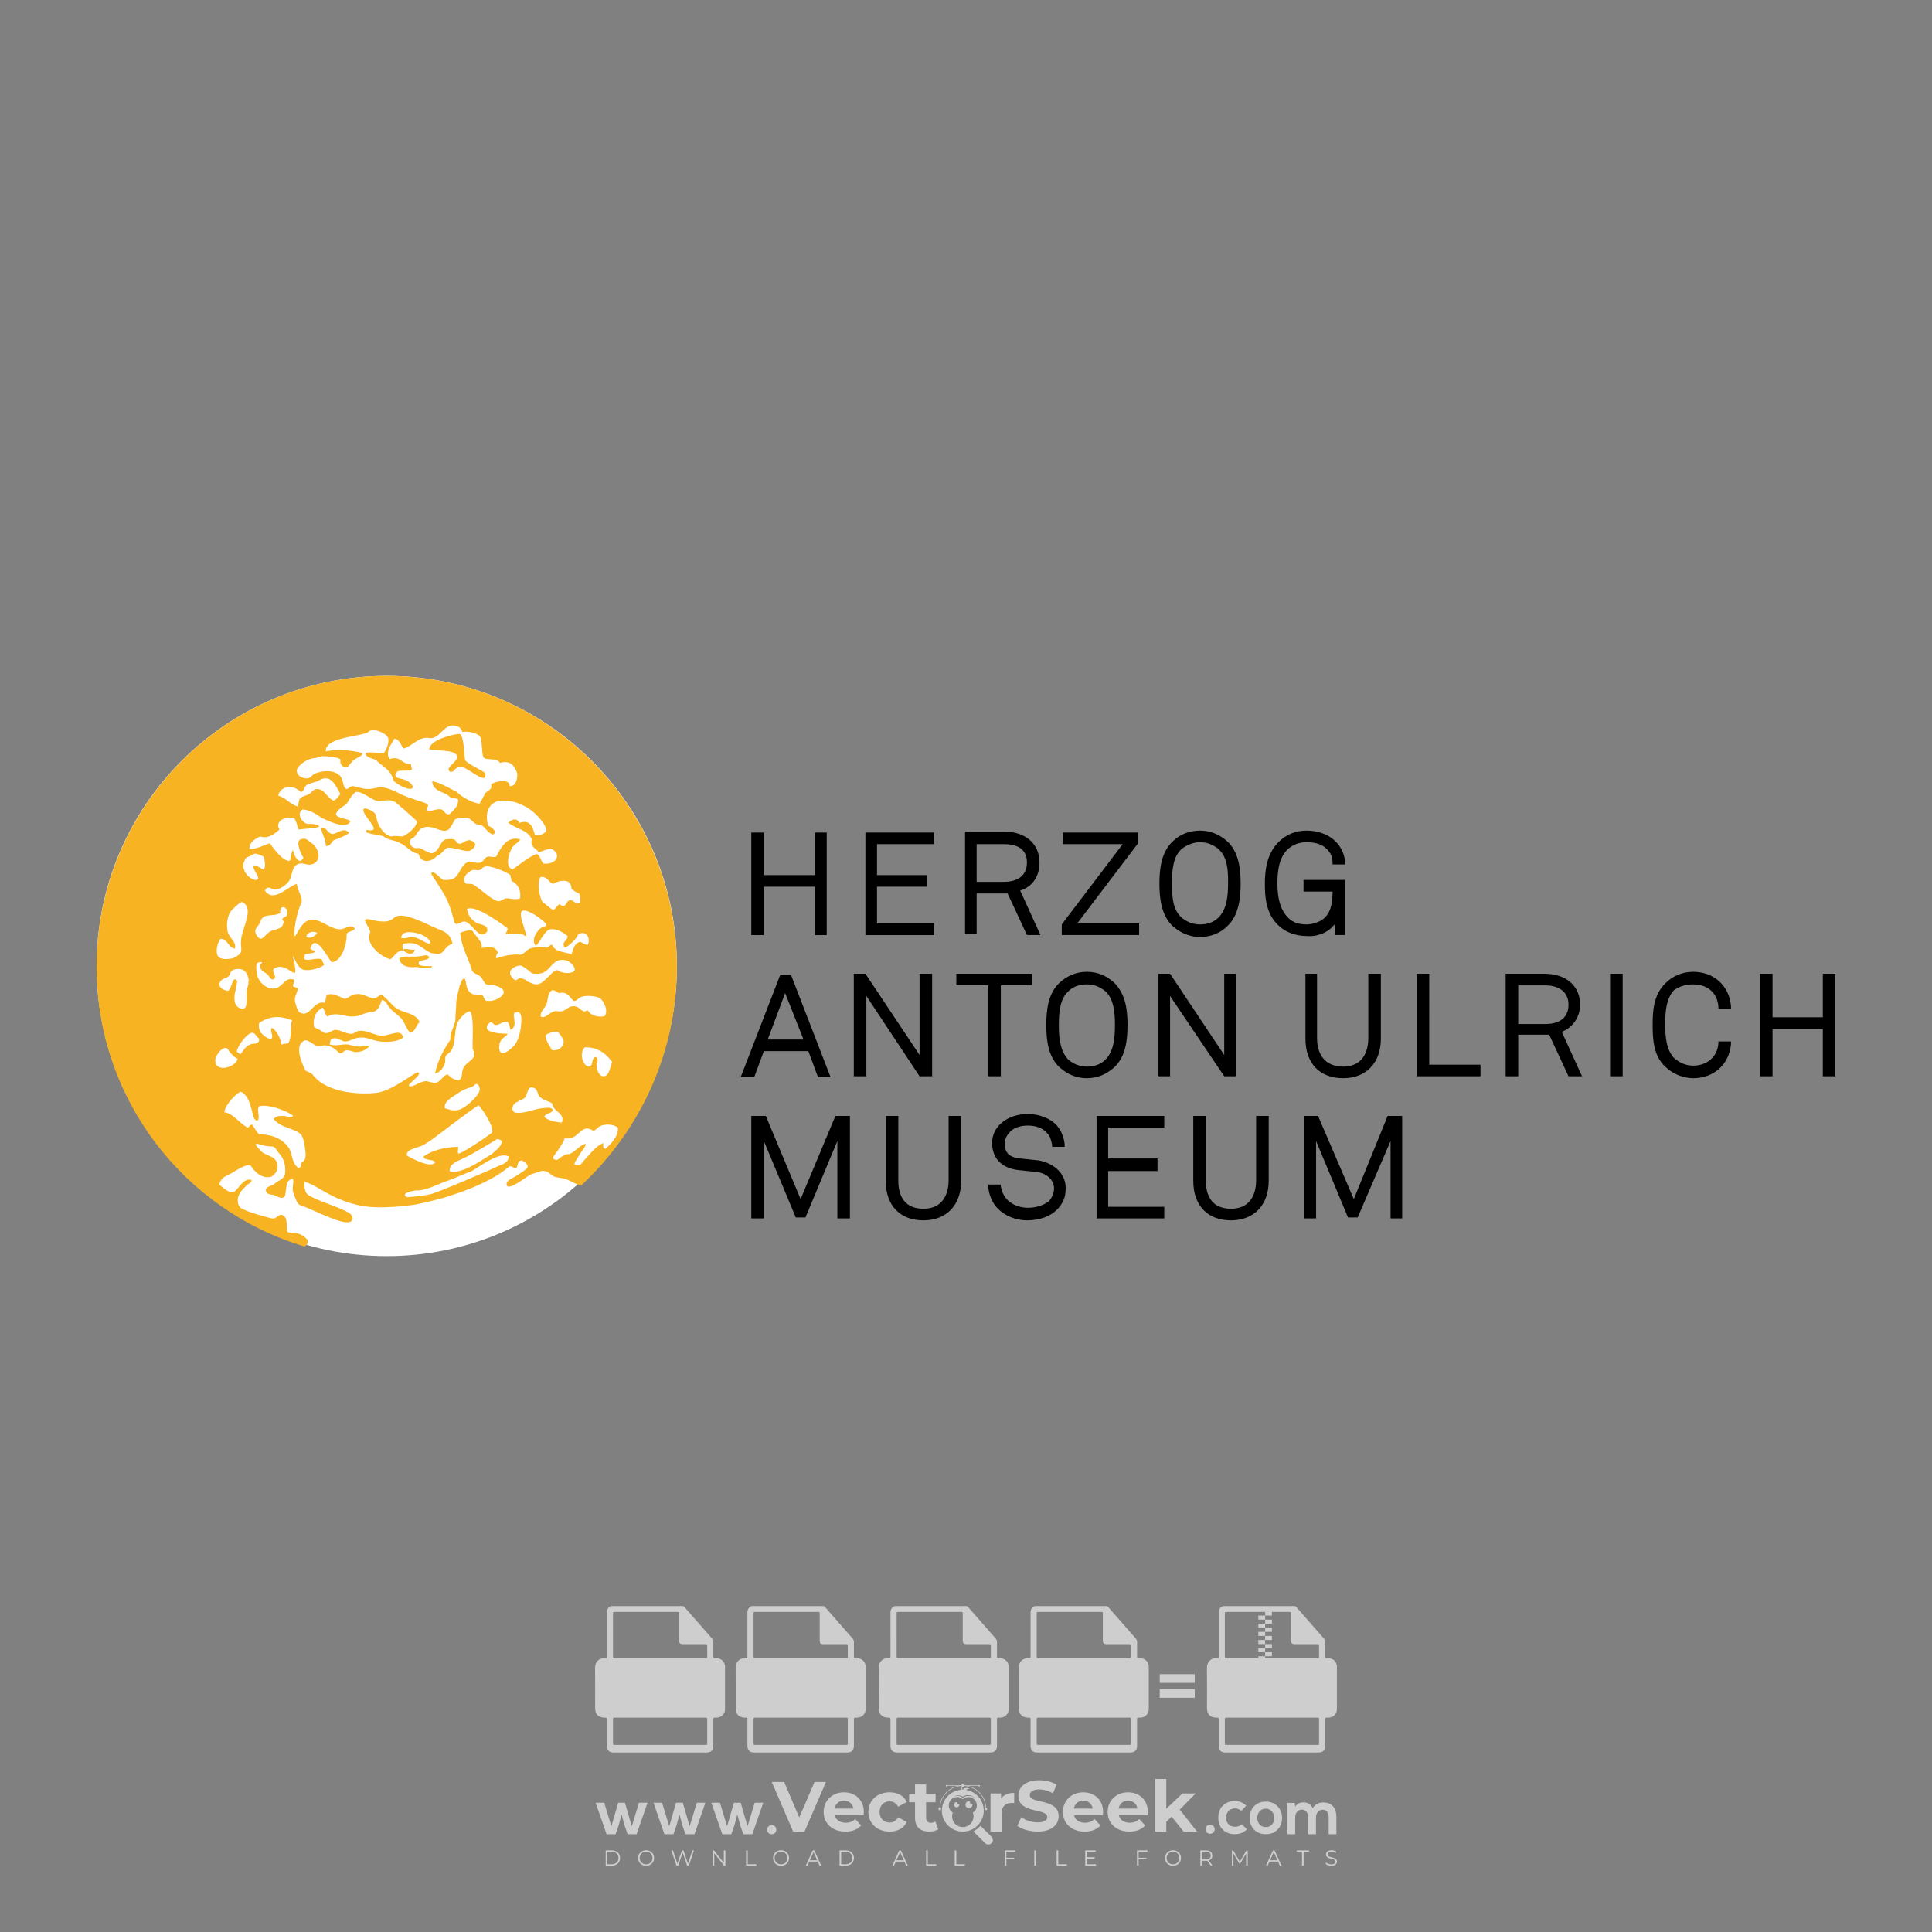
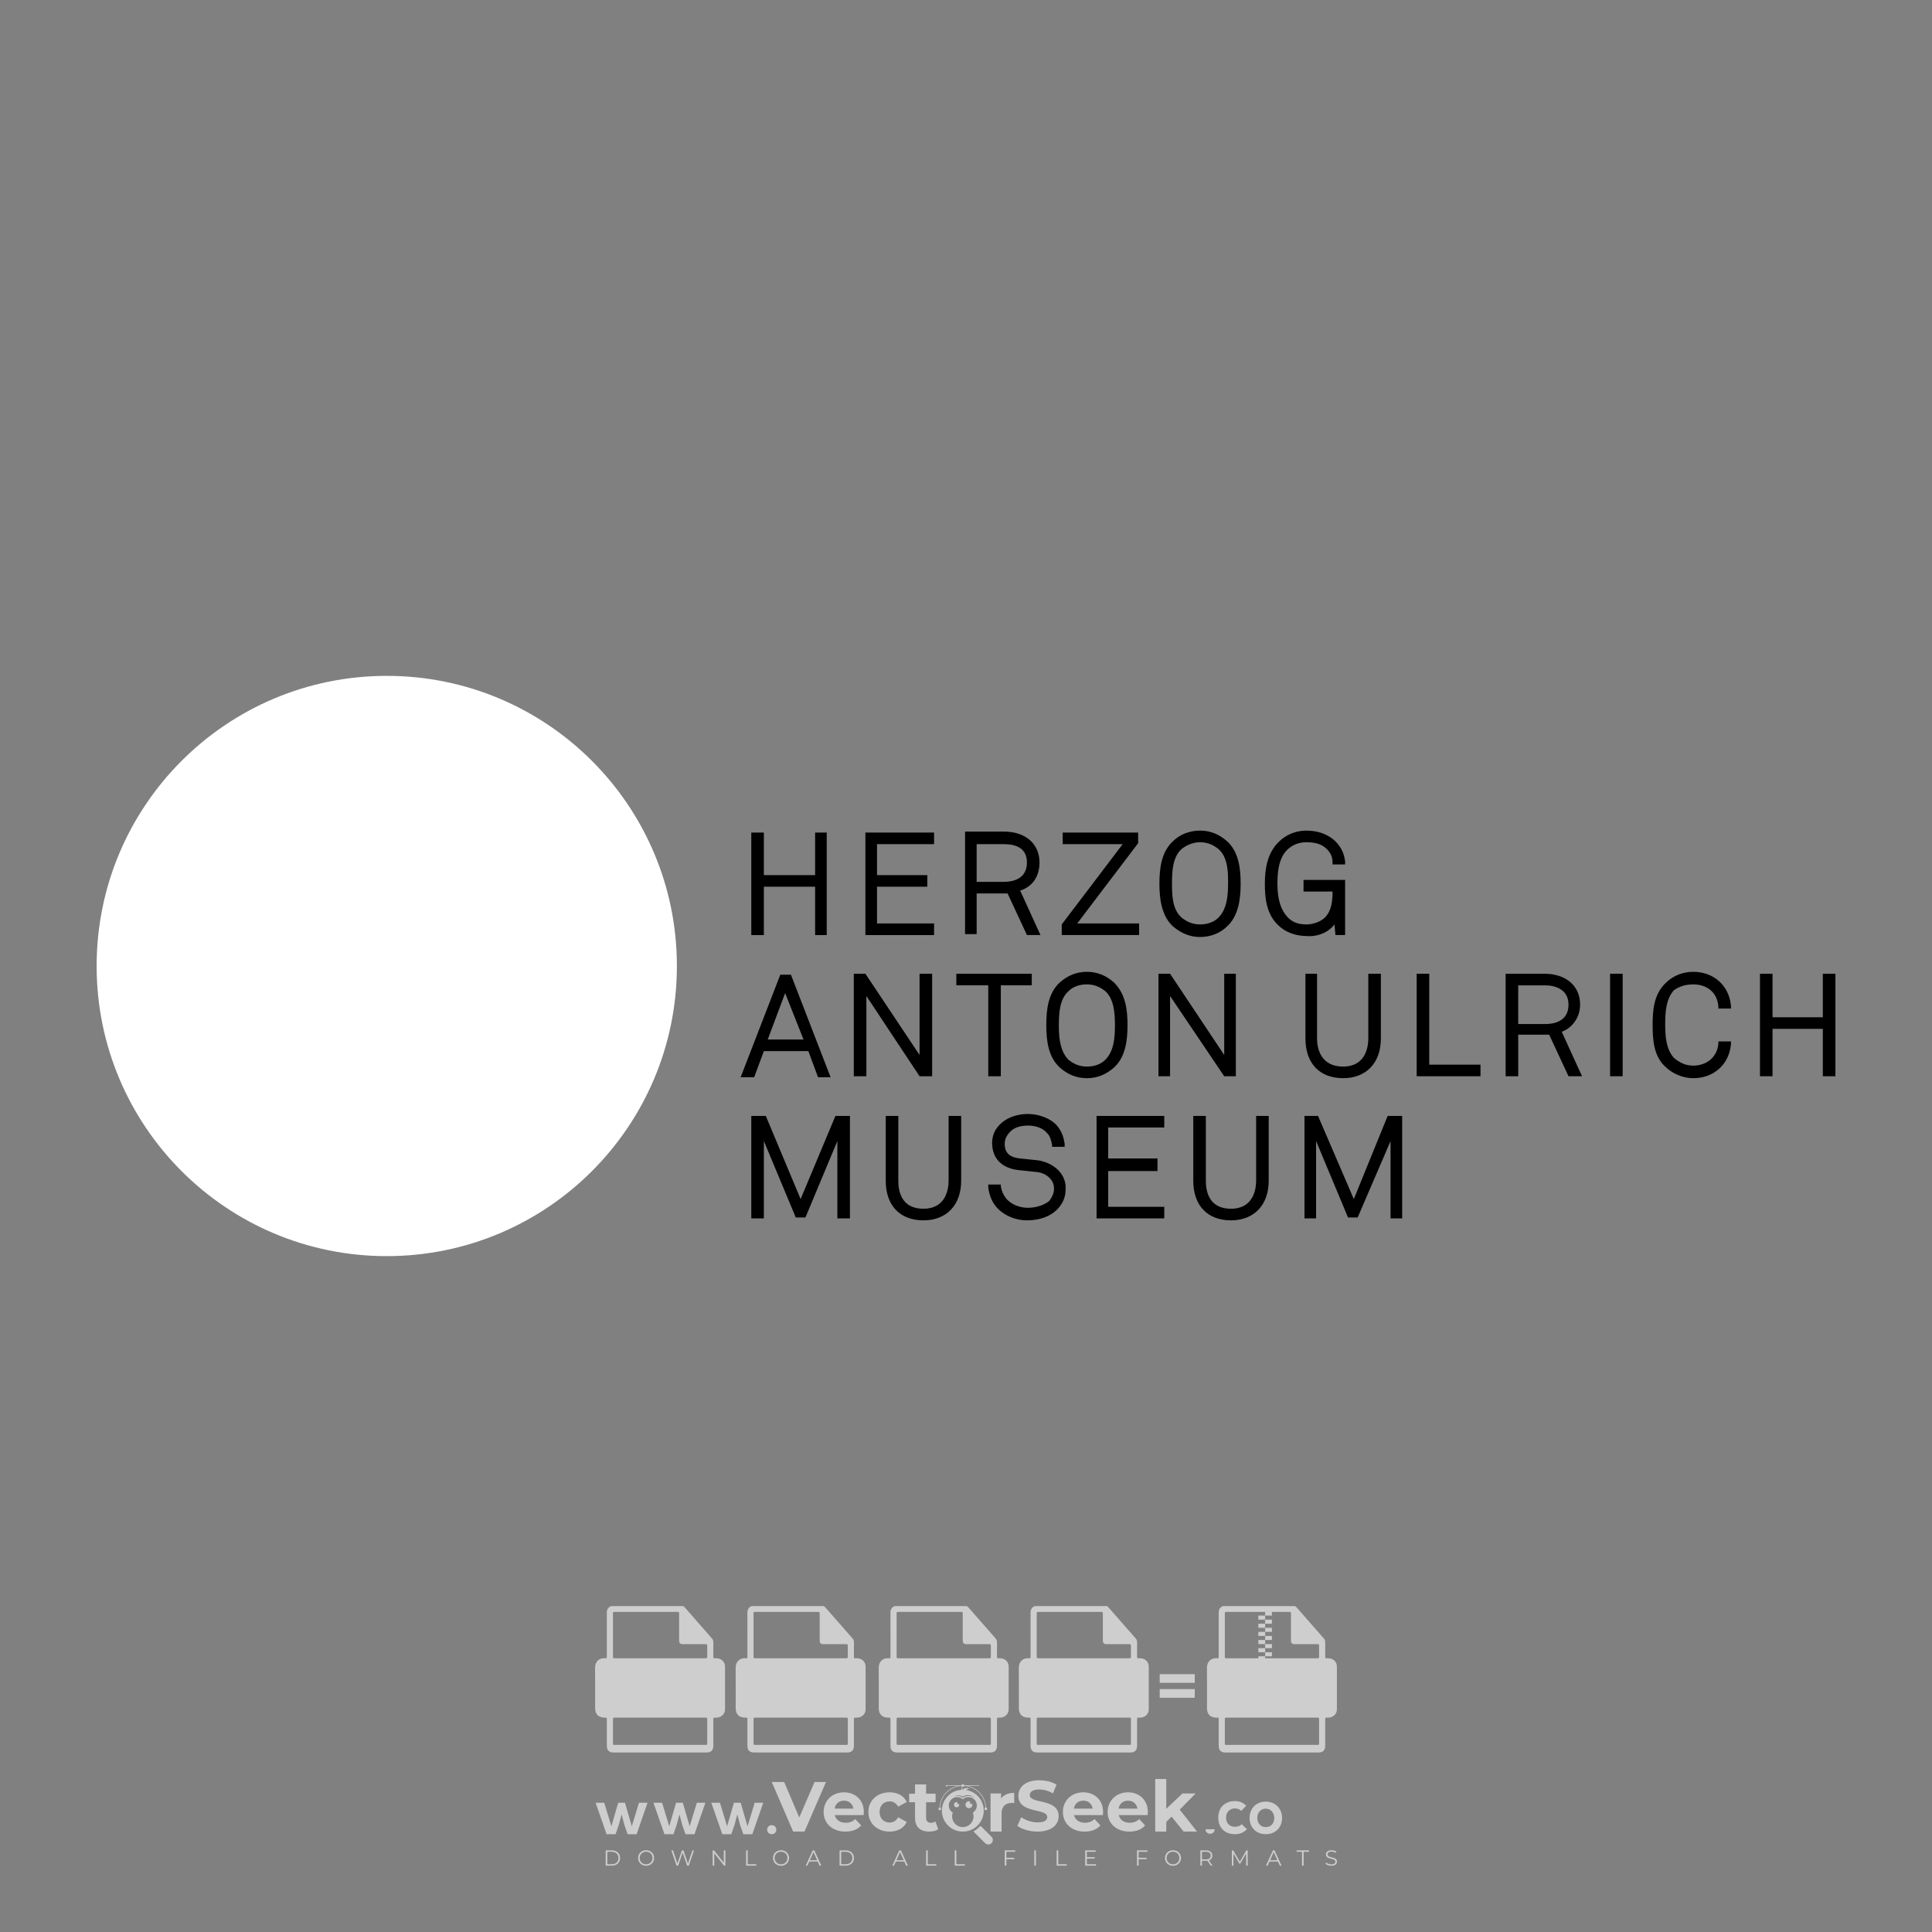
<svg xmlns="http://www.w3.org/2000/svg" version="1.1" id="Layer_1" x="0px" y="0px" viewBox="0 0 500 500" style="enable-background:new 0 0 500 500;" xml:space="preserve">
  <rect x="0" y="0" width="500" height="500" fill="#808080" stroke="none" />
  <g id="watermark_1_">
    <g>
      <g id="watermark" style="opacity:0.61;">
        <g>
          <g>
            <g>
              <g>
                <polygon style="fill:#FFFFFF;" points="213.765,461.172 208.204,474.017 205.268,474.017 199.726,461.172 202.938,461.172          206.846,470.347 210.81,461.172        " />
              </g>
              <g>
                <path style="fill:#FFFFFF;" d="M223.507,469.741h-7.469c0.275,1.23,1.321,1.982,2.826,1.982c1.046,0,1.798-0.312,2.477-0.954         l1.523,1.651c-0.917,1.046-2.294,1.597-4.074,1.597c-3.413,0-5.634-2.147-5.634-5.083c0-2.954,2.257-5.083,5.267-5.083         c2.899,0,5.138,1.945,5.138,5.12C223.562,469.191,223.526,469.503,223.507,469.741 M216.002,468.071h4.863         c-0.202-1.248-1.138-2.055-2.422-2.055C217.139,466.016,216.204,466.805,216.002,468.071" />
              </g>
              <g>
                <path style="fill:#FFFFFF;" d="M224.735,468.934c0-2.973,2.294-5.083,5.505-5.083c2.074,0,3.707,0.899,4.423,2.514         l-2.22,1.193c-0.532-0.936-1.321-1.358-2.221-1.358c-1.45,0-2.587,1.009-2.587,2.734c0,1.725,1.138,2.734,2.587,2.734         c0.899,0,1.688-0.404,2.221-1.358l2.22,1.211c-0.716,1.578-2.349,2.495-4.423,2.495         C227.029,474.017,224.735,471.907,224.735,468.934" />
              </g>
              <g>
                <path style="fill:#FFFFFF;" d="M242.828,473.393c-0.587,0.422-1.45,0.624-2.331,0.624c-2.33,0-3.688-1.193-3.688-3.542         v-4.055h-1.523v-2.202h1.523v-2.404h2.863v2.404h2.459v2.202h-2.459v4.019c0,0.844,0.458,1.303,1.229,1.303         c0.422,0,0.844-0.128,1.156-0.367L242.828,473.393z" />
              </g>
            </g>
            <g>
              <path style="fill:#FFFFFF;" d="M262.474,463.997v2.643c-0.238-0.018-0.422-0.037-0.642-0.037        c-1.578,0-2.624,0.862-2.624,2.753v4.661h-2.863v-9.873h2.734v1.303C259.776,464.493,260.951,463.997,262.474,463.997" />
            </g>
            <g>
              <path style="fill:#FFFFFF;" d="M263.299,472.53l1.009-2.239c1.083,0.789,2.697,1.339,4.239,1.339        c1.762,0,2.477-0.587,2.477-1.376c0-2.404-7.469-0.752-7.469-5.524c0-2.184,1.762-4,5.413-4c1.615,0,3.267,0.385,4.459,1.138        l-0.918,2.257c-1.193-0.679-2.422-1.009-3.56-1.009c-1.761,0-2.44,0.66-2.44,1.468c0,2.367,7.468,0.734,7.468,5.45        c0,2.147-1.78,3.982-5.45,3.982C266.492,474.017,264.437,473.411,263.299,472.53" />
            </g>
            <g>
              <path style="fill:#FFFFFF;" d="M285.428,469.741h-7.469c0.275,1.23,1.321,1.982,2.826,1.982c1.046,0,1.798-0.312,2.477-0.954        l1.523,1.651c-0.918,1.046-2.294,1.597-4.074,1.597c-3.413,0-5.634-2.147-5.634-5.083c0-2.954,2.257-5.083,5.267-5.083        c2.9,0,5.138,1.945,5.138,5.12C285.484,469.191,285.447,469.503,285.428,469.741 M277.923,468.071h4.863        c-0.202-1.248-1.138-2.055-2.422-2.055C279.061,466.016,278.125,466.805,277.923,468.071" />
            </g>
            <g>
              <path style="fill:#FFFFFF;" d="M297.007,469.741h-7.469c0.275,1.23,1.321,1.982,2.826,1.982c1.046,0,1.798-0.312,2.477-0.954        l1.523,1.651c-0.918,1.046-2.294,1.597-4.074,1.597c-3.413,0-5.634-2.147-5.634-5.083c0-2.954,2.257-5.083,5.267-5.083        c2.899,0,5.138,1.945,5.138,5.12C297.062,469.191,297.025,469.503,297.007,469.741 M289.501,468.071h4.863        c-0.202-1.248-1.138-2.055-2.422-2.055C290.639,466.016,289.703,466.805,289.501,468.071" />
            </g>
            <g>
              <polygon style="fill:#FFFFFF;" points="303.208,470.145 301.831,471.503 301.831,474.017 298.969,474.017 298.969,460.401         301.831,460.401 301.831,468.108 306.016,464.144 309.429,464.144 305.318,468.328 309.796,474.017 306.327,474.017       " />
            </g>
            <g>
              <path style="fill:#FFFFFF;" d="M256.601,475.359L256.601,475.359l-2.86-2.86c-0.435,0.508-0.953,0.943-1.534,1.284        c-0.092,0.069-0.186,0.136-0.283,0.199l3.027,3.027c0.456,0.456,1.195,0.456,1.65,0        C257.057,476.554,257.057,475.815,256.601,475.359" />
            </g>
            <g>
              <path style="fill:#FFFFFF;" d="M249.984,463.244c0.221-0.173,0.495-0.281,0.797-0.281c0.042,0,0.083,0.002,0.124,0.006        c-0.214-0.156-0.478-0.249-0.764-0.249c-0.395,0-0.744,0.18-0.981,0.458c-0.051,0-0.1,0.006-0.151,0.008        c0.039-0.077,0.064-0.162,0.064-0.255c0-0.234-0.143-0.434-0.346-0.519c0.087,0.126,0.138,0.279,0.138,0.445        c0,0.122-0.031,0.237-0.081,0.341c-2.811,0.201-5.03,2.539-5.03,5.4c0,2.993,2.426,5.42,5.42,5.42        c2.993,0,5.42-2.426,5.42-5.42C254.595,465.879,252.593,463.635,249.984,463.244 M247.983,464.656        c0.435,0,0.844,0.112,1.199,0.309c0.374-0.245,0.82-0.387,1.299-0.387c0.711,0,1.348,0.312,1.784,0.806        c-0.435-0.379-1.004-0.61-1.627-0.61c-0.449,0-0.87,0.12-1.234,0.329c-0.079,0.046-0.156,0.096-0.229,0.15        c-0.065-0.048-0.133-0.093-0.204-0.134c-0.369-0.219-0.8-0.344-1.26-0.344c-0.3,0-0.588,0.054-0.854,0.152        C247.196,464.754,247.578,464.656,247.983,464.656 M251.772,469.098c0.115,0.305,0.181,0.634,0.181,0.979        c0,1.534-1.244,2.777-2.778,2.777c-1.534,0-2.777-1.243-2.777-2.777c0-0.345,0.066-0.674,0.181-0.979        c-0.62-0.382-1.035-1.064-1.035-1.846c0-1.197,0.971-2.168,2.168-2.168c0.565,0,1.078,0.218,1.463,0.572        c0.386-0.354,0.899-0.572,1.464-0.572c1.197,0,2.168,0.971,2.168,2.168C252.807,468.034,252.392,468.716,251.772,469.098" />
            </g>
            <g>
              <path style="fill:#FFFFFF;" d="M251.666,467.061c0,0.497-0.404,0.901-0.901,0.901c-0.497,0-0.901-0.404-0.901-0.901        s0.404-0.901,0.901-0.901c0.101,0,0.197,0.017,0.287,0.047c-0.03,0.062-0.045,0.132-0.045,0.204        c0,0.273,0.221,0.494,0.494,0.494c0.05,0,0.099-0.008,0.146-0.022C251.66,466.941,251.666,467,251.666,467.061" />
            </g>
            <g>
              <path style="fill:#FFFFFF;" d="M248.255,467.061c0,0.376-0.305,0.681-0.681,0.681c-0.376,0-0.681-0.305-0.681-0.681        s0.305-0.681,0.681-0.681c0.076,0,0.149,0.013,0.217,0.035c-0.023,0.047-0.034,0.1-0.034,0.155        c0,0.206,0.167,0.374,0.374,0.374c0.038,0,0.075-0.006,0.11-0.017C248.25,466.97,248.255,467.015,248.255,467.061" />
            </g>
            <g>
              <g>
                <g>
                  <rect x="242.908" y="467.83" style="fill:#FFFFFF;" width="0.616" height="0.616" />
                </g>
                <g>
                  <rect x="254.827" y="467.83" style="fill:#FFFFFF;" width="0.616" height="0.616" />
                </g>
                <g>
                  <path style="fill:#FFFFFF;" d="M255.205,468.082h-0.14c0-3.248-2.642-5.89-5.89-5.89c-3.248,0-5.89,2.642-5.89,5.89h-0.14          c0-1.611,0.627-3.125,1.766-4.264c1.139-1.139,2.653-1.766,4.264-1.766c1.611,0,3.125,0.627,4.264,1.766          C254.578,464.957,255.205,466.471,255.205,468.082" />
                </g>
              </g>
              <g>
                <rect x="248.868" y="461.814" style="fill:#FFFFFF;" width="0.616" height="0.616" />
              </g>
              <g>
                <rect x="244.95" y="462.052" style="fill:#FFFFFF;" width="8.45" height="0.14" />
              </g>
              <g>
                <path style="fill:#FFFFFF;" d="M245.174,462.15c0,0.108-0.088,0.196-0.196,0.196c-0.108,0-0.196-0.088-0.196-0.196         c0-0.108,0.088-0.196,0.196-0.196C245.086,461.954,245.174,462.042,245.174,462.15" />
              </g>
              <g>
-                 <path style="fill:#FFFFFF;" d="M253.596,462.15c0,0.108-0.088,0.196-0.196,0.196c-0.108,0-0.196-0.088-0.196-0.196         c0-0.108,0.088-0.196,0.196-0.196C253.509,461.954,253.596,462.042,253.596,462.15" />
-               </g>
-             </g>
-           </g>
-           <g>
-             <path style="fill:#FFFFFF;" d="M314.356,473.409c0,1.559-2.364,1.559-2.364,0C311.993,471.851,314.356,471.851,314.356,473.409       z" />
+                 </g>
+             </g>
+           </g>
+           <g>
+             <path style="fill:#FFFFFF;" d="M314.356,473.409c0,1.559-2.364,1.559-2.364,0z" />
          </g>
          <g>
            <g>
              <g>
                <path style="fill:#FFFFFF;" d="M161.739,466.549l1.772,6.088l1.855-6.088h2.215l-2.823,8.14h-2.33l-0.837-2.396l-0.722-2.708         l-0.722,2.708l-0.837,2.396h-2.33l-2.839-8.14h2.231l1.855,6.088l1.756-6.088H161.739z" />
              </g>
              <g>
                <path style="fill:#FFFFFF;" d="M176.713,466.549l1.772,6.088l1.855-6.088h2.215l-2.823,8.14h-2.33l-0.837-2.396l-0.722-2.708         l-0.722,2.708l-0.837,2.396h-2.33l-2.839-8.14h2.231l1.855,6.088l1.756-6.088H176.713z" />
              </g>
              <g>
                <path style="fill:#FFFFFF;" d="M191.687,466.549l1.772,6.088l1.855-6.088h2.215l-2.823,8.14h-2.33l-0.837-2.396l-0.722-2.708         l-0.722,2.708l-0.837,2.396h-2.33l-2.839-8.14h2.231l1.855,6.088l1.756-6.088H191.687z" />
              </g>
            </g>
            <g>
              <path style="fill:#FFFFFF;" d="M200.908,473.52c0,1.559-2.364,1.559-2.364,0C198.545,471.962,200.908,471.962,200.908,473.52z        " />
            </g>
            <g>
              <path style="fill:#FFFFFF;" d="M322.71,473.409c-0.935,0.919-1.919,1.28-3.117,1.28c-2.346,0-4.3-1.411-4.3-4.282        s1.953-4.284,4.3-4.284c1.149,0,2.035,0.329,2.921,1.199l-1.264,1.329c-0.476-0.428-1.066-0.64-1.623-0.64        c-1.346,0-2.33,0.985-2.33,2.396c0,1.542,1.05,2.362,2.297,2.362c0.64,0,1.28-0.18,1.772-0.672L322.71,473.409z" />
            </g>
            <g>
              <path style="fill:#FFFFFF;" d="M331.805,470.472c0,2.33-1.591,4.217-4.217,4.217c-2.626,0-4.201-1.887-4.201-4.217        c0-2.314,1.609-4.217,4.185-4.217C330.149,466.255,331.805,468.158,331.805,470.472z M325.389,470.472        c0,1.231,0.739,2.38,2.199,2.38c1.46,0,2.199-1.149,2.199-2.38c0-1.215-0.854-2.396-2.199-2.396        C326.144,468.077,325.389,469.258,325.389,470.472z" />
            </g>
            <g>
-               <path style="fill:#FFFFFF;" d="M338.572,474.689v-4.332c0-1.068-0.559-2.035-1.658-2.035c-1.082,0-1.722,0.967-1.722,2.035        v4.332h-2.003v-8.107h1.855l0.148,0.985c0.426-0.82,1.362-1.116,2.133-1.116c0.969,0,1.937,0.394,2.396,1.51        c0.723-1.149,1.658-1.478,2.708-1.478c2.297,0,3.43,1.412,3.43,3.84v4.365h-2.003v-4.365c0-1.066-0.442-1.97-1.526-1.97        c-1.082,0-1.756,0.935-1.756,2.003v4.332H338.572z" />
-             </g>
+               </g>
          </g>
        </g>
      </g>
      <g style="opacity:0.61;">
        <g>
          <g>
            <path style="fill:#FFFFFF;" d="M345.988,431.299c-0.006-1.224-0.959-2.121-2.189-2.14c-0.924-0.014-0.832,0.12-0.834-0.867       c-0.003-1.097-0.007-2.194,0.003-3.292c0.003-0.379-0.112-0.691-0.362-0.976c-2.342-2.668-4.678-5.342-7.019-8.011       c-0.12-0.137-0.275-0.244-0.414-0.366c-6.214,0-12.427,0-18.641,0c-0.794,0.293-1.14,0.868-1.138,1.709       c0.01,3.748,0.004,7.496,0.004,11.243c0,0.556-0.003,0.589-0.55,0.551c-1.497-0.102-2.516,0.986-2.497,2.492       c0.044,3.476,0.013,6.953,0.014,10.429c0.001,1.58,0.867,2.443,2.45,2.449c0.582,0.002,0.582,0.002,0.582,0.6       c0,2.219-0.001,4.438,0.001,6.657c0.001,1.192,0.58,1.771,1.768,1.771c8.013,0.001,16.027,0.001,24.04,0       c1.168,0,1.755-0.583,1.757-1.745c0.002-2.256,0-4.512,0.001-6.768c0-0.512,0.002-0.511,0.52-0.515       c0.271-0.002,0.541,0.008,0.809-0.058c0.996-0.246,1.69-1.044,1.694-2.069C346.003,438.696,346.005,434.997,345.988,431.299z        M317.537,417.162c5.337,0,10.674,0,16.01,0c0.548,0,0.554,0.007,0.554,0.561c0.001,2.243-0.001,4.486,0.001,6.73       c0.001,0.811,0.249,1.059,1.06,1.059c1.91,0.001,3.821,0,5.731,0.001c0.458,0,0.479,0.021,0.481,0.483       c0.003,0.887,0.002,1.775,0,2.662c-0.001,0.477-0.024,0.498-0.504,0.499c-3.895,0.001-7.79,0-11.684,0       c-3.882,0-7.765,0-11.647,0c-0.55,0-0.552-0.001-0.552-0.561c-0.001-3.624-0.001-7.247,0-10.871       C316.987,417.166,316.991,417.162,317.537,417.162z M340.822,451.579c-3.883,0.001-7.766,0-11.65,0c-3.871,0-7.742,0-11.613,0       c-0.572,0-0.574-0.002-0.574-0.579c-0.001-1.997-0.001-3.994,0.001-5.991c0-0.464,0.023-0.486,0.478-0.487       c7.803-0.001,15.607-0.001,23.41,0c0.478,0,0.499,0.02,0.499,0.503c0.002,1.997,0.001,3.994,0,5.991       C341.375,451.574,341.37,451.579,340.822,451.579z" />
          </g>
          <g>
            <g>
              <rect x="327.418" y="417.053" style="fill:#FFFFFF;" width="1.757" height="1.054" />
            </g>
            <g>
              <rect x="325.662" y="418.107" style="fill:#FFFFFF;" width="1.757" height="1.054" />
            </g>
            <g>
              <rect x="327.418" y="419.161" style="fill:#FFFFFF;" width="1.757" height="1.054" />
            </g>
            <g>
              <rect x="325.662" y="420.215" style="fill:#FFFFFF;" width="1.757" height="1.054" />
            </g>
            <g>
              <rect x="327.418" y="421.269" style="fill:#FFFFFF;" width="1.757" height="1.054" />
            </g>
            <g>
              <rect x="325.662" y="422.323" style="fill:#FFFFFF;" width="1.757" height="1.054" />
            </g>
            <g>
              <rect x="327.418" y="423.378" style="fill:#FFFFFF;" width="1.757" height="1.054" />
            </g>
            <g>
              <rect x="325.662" y="424.432" style="fill:#FFFFFF;" width="1.757" height="1.054" />
            </g>
            <g>
              <rect x="327.418" y="425.486" style="fill:#FFFFFF;" width="1.757" height="1.054" />
            </g>
            <g>
              <rect x="325.662" y="426.54" style="fill:#FFFFFF;" width="1.757" height="1.054" />
            </g>
            <g>
              <rect x="327.418" y="427.594" style="fill:#FFFFFF;" width="1.757" height="1.054" />
            </g>
            <g>
              <rect x="325.662" y="428.648" style="fill:#FFFFFF;" width="1.757" height="1.054" />
            </g>
          </g>
        </g>
        <g>
          <path style="fill:#FFFFFF;" d="M187.637,431.299c-0.006-1.224-0.959-2.121-2.189-2.14c-0.924-0.014-0.832,0.12-0.834-0.867      c-0.003-1.097-0.007-2.194,0.003-3.292c0.003-0.379-0.112-0.691-0.362-0.976c-2.342-2.668-4.678-5.342-7.019-8.011      c-0.12-0.137-0.275-0.244-0.414-0.366c-6.214,0-12.427,0-18.641,0c-0.794,0.293-1.14,0.868-1.138,1.709      c0.01,3.748,0.004,7.496,0.004,11.243c0,0.556-0.003,0.589-0.55,0.551c-1.497-0.102-2.516,0.986-2.497,2.492      c0.044,3.476,0.013,6.953,0.014,10.429c0.001,1.58,0.867,2.443,2.45,2.449c0.582,0.002,0.582,0.002,0.582,0.6      c0,2.219-0.001,4.438,0.001,6.657c0.001,1.192,0.58,1.771,1.768,1.771c8.013,0.001,16.027,0.001,24.04,0      c1.168,0,1.755-0.583,1.757-1.745c0.002-2.256,0-4.512,0.001-6.768c0-0.512,0.002-0.511,0.52-0.515      c0.271-0.002,0.541,0.008,0.809-0.058c0.996-0.246,1.69-1.044,1.694-2.069C187.652,438.696,187.655,434.997,187.637,431.299z       M159.187,417.162c5.337,0,10.674,0,16.01,0c0.548,0,0.554,0.007,0.554,0.561c0.001,2.243-0.001,4.486,0.001,6.73      c0.001,0.811,0.249,1.059,1.06,1.059c1.91,0.001,3.821,0,5.731,0.001c0.458,0,0.479,0.021,0.481,0.483      c0.003,0.887,0.002,1.775,0,2.662c-0.001,0.477-0.024,0.498-0.504,0.499c-3.895,0.001-7.79,0-11.684,0      c-3.882,0-7.765,0-11.647,0c-0.55,0-0.552-0.001-0.552-0.561c-0.001-3.624-0.001-7.247,0-10.871      C158.636,417.166,158.64,417.162,159.187,417.162z M182.472,451.579c-3.883,0.001-7.766,0-11.65,0c-3.871,0-7.742,0-11.613,0      c-0.572,0-0.574-0.002-0.574-0.579c-0.001-1.997-0.001-3.994,0.001-5.991c0-0.464,0.023-0.486,0.478-0.487      c7.803-0.001,15.607-0.001,23.41,0c0.478,0,0.499,0.02,0.499,0.503c0.002,1.997,0.001,3.994,0,5.991      C183.024,451.574,183.019,451.579,182.472,451.579z" />
        </g>
        <g>
          <path style="fill:#FFFFFF;" d="M159.779,440.669v-7.897h2.779c0.375,0,0.726,0.061,1.053,0.182      c0.327,0.121,0.612,0.292,0.855,0.513c0.242,0.221,0.434,0.483,0.573,0.789c0.14,0.305,0.21,0.642,0.21,1.009      c0,0.375-0.07,0.715-0.21,1.02c-0.14,0.305-0.331,0.568-0.573,0.789c-0.243,0.221-0.528,0.392-0.855,0.513      c-0.327,0.121-0.678,0.182-1.053,0.182h-1.29v2.901H159.779z M162.58,436.356c0.39,0,0.684-0.111,0.882-0.331      c0.199-0.22,0.298-0.474,0.298-0.761c0-0.14-0.024-0.276-0.072-0.408c-0.048-0.132-0.121-0.248-0.221-0.347      c-0.099-0.099-0.223-0.178-0.37-0.237c-0.147-0.059-0.32-0.089-0.518-0.089h-1.312v2.173H162.58z" />
          <path style="fill:#FFFFFF;" d="M166.308,432.771h1.731l3.177,5.294h0.088l-0.088-1.522v-3.772h1.478v7.897h-1.566l-3.353-5.592      h-0.088l0.088,1.522v4.07h-1.467V432.771z" />
          <path style="fill:#FFFFFF;" d="M177.922,436.334h3.872c0.022,0.089,0.04,0.195,0.055,0.32c0.014,0.125,0.022,0.25,0.022,0.375      c0,0.507-0.077,0.985-0.231,1.434c-0.154,0.449-0.397,0.849-0.728,1.202c-0.353,0.375-0.776,0.666-1.268,0.871      c-0.493,0.206-1.055,0.309-1.688,0.309c-0.574,0-1.114-0.103-1.622-0.309c-0.507-0.206-0.948-0.492-1.323-0.86      c-0.375-0.367-0.673-0.803-0.894-1.307c-0.221-0.504-0.331-1.053-0.331-1.649c0-0.595,0.11-1.145,0.331-1.649      c0.221-0.504,0.518-0.939,0.894-1.307c0.375-0.367,0.816-0.654,1.323-0.86c0.507-0.206,1.048-0.309,1.622-0.309      c0.64,0,1.211,0.11,1.715,0.331c0.504,0.221,0.935,0.526,1.296,0.915l-1.025,1.004c-0.258-0.272-0.544-0.48-0.861-0.623      c-0.316-0.143-0.695-0.215-1.136-0.215c-0.361,0-0.703,0.065-1.026,0.193c-0.324,0.129-0.607,0.311-0.85,0.546      c-0.242,0.235-0.436,0.52-0.579,0.855c-0.143,0.335-0.215,0.708-0.215,1.119c0,0.412,0.072,0.785,0.215,1.12      c0.143,0.335,0.338,0.62,0.584,0.855c0.246,0.235,0.531,0.418,0.855,0.546c0.323,0.129,0.669,0.193,1.037,0.193      c0.419,0,0.773-0.061,1.064-0.182c0.29-0.121,0.538-0.278,0.744-0.469c0.148-0.132,0.275-0.3,0.381-0.502      c0.106-0.202,0.189-0.428,0.248-0.678h-2.482V436.334z" />
        </g>
        <g>
          <path style="fill:#FFFFFF;" d="M224.019,431.299c-0.006-1.224-0.959-2.121-2.189-2.14c-0.924-0.014-0.832,0.12-0.834-0.867      c-0.003-1.097-0.007-2.194,0.003-3.292c0.003-0.379-0.112-0.691-0.362-0.976c-2.342-2.668-4.678-5.342-7.019-8.011      c-0.12-0.137-0.275-0.244-0.414-0.366c-6.214,0-12.427,0-18.641,0c-0.794,0.293-1.14,0.868-1.138,1.709      c0.01,3.748,0.004,7.496,0.004,11.243c0,0.556-0.003,0.589-0.55,0.551c-1.497-0.102-2.516,0.986-2.497,2.492      c0.044,3.476,0.013,6.953,0.014,10.429c0.001,1.58,0.867,2.443,2.45,2.449c0.582,0.002,0.582,0.002,0.582,0.6      c0,2.219-0.001,4.438,0.001,6.657c0.001,1.192,0.58,1.771,1.768,1.771c8.013,0.001,16.027,0.001,24.04,0      c1.168,0,1.755-0.583,1.757-1.745c0.002-2.256,0-4.512,0.001-6.768c0-0.512,0.002-0.511,0.52-0.515      c0.271-0.002,0.541,0.008,0.809-0.058c0.997-0.246,1.69-1.044,1.694-2.069C224.034,438.696,224.036,434.997,224.019,431.299z       M195.568,417.162c5.337,0,10.674,0,16.01,0c0.548,0,0.554,0.007,0.554,0.561c0.001,2.243-0.001,4.486,0.001,6.73      c0.001,0.811,0.249,1.059,1.06,1.059c1.91,0.001,3.821,0,5.731,0.001c0.458,0,0.479,0.021,0.481,0.483      c0.003,0.887,0.002,1.775,0,2.662c-0.001,0.477-0.024,0.498-0.504,0.499c-3.895,0.001-7.79,0-11.684,0      c-3.882,0-7.765,0-11.647,0c-0.55,0-0.552-0.001-0.552-0.561c-0.001-3.624-0.001-7.247,0-10.871      C195.018,417.166,195.022,417.162,195.568,417.162z M218.854,451.579c-3.883,0.001-7.766,0-11.65,0c-3.871,0-7.742,0-11.613,0      c-0.572,0-0.574-0.002-0.574-0.579c-0.001-1.997-0.001-3.994,0.001-5.991c0-0.464,0.023-0.486,0.478-0.487      c7.803-0.001,15.607-0.001,23.41,0c0.478,0,0.499,0.02,0.499,0.503c0.002,1.997,0.001,3.994,0,5.991      C219.406,451.574,219.401,451.579,218.854,451.579z" />
        </g>
        <g>
          <path style="fill:#FFFFFF;" d="M205.111,432.771h1.699l2.967,7.897h-1.644l-0.651-1.886h-3.044l-0.651,1.886h-1.643      L205.111,432.771z M206.997,437.415l-0.706-1.974l-0.287-0.96h-0.088l-0.287,0.96l-0.706,1.974H206.997z" />
          <path style="fill:#FFFFFF;" d="M211.331,434.536c-0.125,0-0.245-0.024-0.359-0.072c-0.114-0.048-0.213-0.114-0.298-0.199      c-0.084-0.084-0.151-0.182-0.198-0.292c-0.048-0.11-0.072-0.232-0.072-0.364s0.024-0.254,0.072-0.364      c0.048-0.11,0.114-0.208,0.198-0.292c0.084-0.084,0.184-0.151,0.298-0.198c0.114-0.048,0.233-0.072,0.359-0.072      c0.257,0,0.478,0.09,0.662,0.27c0.184,0.181,0.276,0.399,0.276,0.656s-0.092,0.476-0.276,0.656      C211.809,434.446,211.589,434.536,211.331,434.536z M210.615,440.669v-5.404h1.445v5.404H210.615z" />
        </g>
        <g>
          <path style="fill:#FFFFFF;" d="M261.044,431.299c-0.006-1.224-0.959-2.121-2.189-2.14c-0.924-0.014-0.832,0.12-0.834-0.867      c-0.003-1.097-0.007-2.194,0.003-3.292c0.003-0.379-0.112-0.691-0.362-0.976c-2.342-2.668-4.678-5.342-7.019-8.011      c-0.12-0.137-0.275-0.244-0.414-0.366c-6.214,0-12.427,0-18.641,0c-0.794,0.293-1.14,0.868-1.138,1.709      c0.01,3.748,0.004,7.496,0.004,11.243c0,0.556-0.003,0.589-0.55,0.551c-1.497-0.102-2.516,0.986-2.497,2.492      c0.044,3.476,0.013,6.953,0.014,10.429c0.001,1.58,0.867,2.443,2.45,2.449c0.582,0.002,0.582,0.002,0.582,0.6      c0,2.219-0.001,4.438,0.001,6.657c0.001,1.192,0.58,1.771,1.768,1.771c8.013,0.001,16.027,0.001,24.04,0      c1.168,0,1.755-0.583,1.757-1.745c0.002-2.256,0-4.512,0.001-6.768c0-0.512,0.002-0.511,0.52-0.515      c0.271-0.002,0.541,0.008,0.809-0.058c0.996-0.246,1.69-1.044,1.694-2.069C261.059,438.696,261.061,434.997,261.044,431.299z       M232.593,417.162c5.337,0,10.674,0,16.01,0c0.548,0,0.554,0.007,0.554,0.561c0.001,2.243-0.001,4.486,0.001,6.73      c0.001,0.811,0.249,1.059,1.06,1.059c1.91,0.001,3.821,0,5.731,0.001c0.458,0,0.479,0.021,0.481,0.483      c0.003,0.887,0.002,1.775,0,2.662c-0.001,0.477-0.024,0.498-0.504,0.499c-3.895,0.001-7.79,0-11.684,0      c-3.882,0-7.765,0-11.647,0c-0.55,0-0.552-0.001-0.552-0.561c-0.001-3.624-0.001-7.247,0-10.871      C232.042,417.166,232.047,417.162,232.593,417.162z M255.878,451.579c-3.883,0.001-7.766,0-11.65,0c-3.871,0-7.742,0-11.613,0      c-0.572,0-0.574-0.002-0.574-0.579c-0.001-1.997-0.001-3.994,0.001-5.991c0-0.464,0.023-0.486,0.478-0.487      c7.803-0.001,15.607-0.001,23.41,0c0.478,0,0.499,0.02,0.499,0.503c0.002,1.997,0.001,3.994,0,5.991      C256.431,451.574,256.426,451.579,255.878,451.579z" />
        </g>
        <g>
          <path style="fill:#FFFFFF;" d="M236.361,440.845c-0.338,0-0.662-0.048-0.971-0.143c-0.309-0.095-0.592-0.239-0.849-0.43      c-0.257-0.191-0.481-0.425-0.673-0.7c-0.191-0.276-0.342-0.597-0.452-0.965l1.401-0.551c0.103,0.397,0.283,0.726,0.54,0.987      c0.257,0.261,0.596,0.392,1.015,0.392c0.154,0,0.303-0.02,0.447-0.061c0.143-0.04,0.272-0.099,0.386-0.176      s0.204-0.175,0.27-0.292c0.066-0.118,0.099-0.254,0.099-0.408c0-0.147-0.026-0.279-0.077-0.397      c-0.051-0.117-0.138-0.227-0.259-0.331c-0.121-0.103-0.28-0.202-0.475-0.298c-0.195-0.095-0.435-0.195-0.722-0.298l-0.485-0.176      c-0.213-0.073-0.429-0.173-0.645-0.298c-0.217-0.125-0.413-0.276-0.59-0.452c-0.177-0.176-0.322-0.384-0.436-0.623      c-0.114-0.239-0.171-0.509-0.171-0.81c0-0.309,0.06-0.597,0.182-0.866c0.121-0.268,0.294-0.503,0.518-0.706      c0.224-0.202,0.492-0.36,0.805-0.474s0.66-0.171,1.042-0.171c0.397,0,0.74,0.053,1.031,0.16      c0.291,0.107,0.537,0.243,0.739,0.408c0.202,0.165,0.366,0.348,0.491,0.546c0.125,0.199,0.217,0.386,0.276,0.563l-1.312,0.551      c-0.074-0.221-0.208-0.419-0.402-0.596c-0.195-0.176-0.462-0.265-0.8-0.265c-0.324,0-0.592,0.075-0.805,0.226      c-0.213,0.151-0.32,0.348-0.32,0.59c0,0.235,0.103,0.436,0.309,0.601c0.206,0.165,0.533,0.325,0.982,0.48l0.497,0.165      c0.316,0.111,0.605,0.237,0.866,0.381c0.261,0.143,0.485,0.314,0.673,0.513c0.187,0.199,0.331,0.425,0.43,0.678      c0.1,0.254,0.149,0.546,0.149,0.877c0,0.412-0.083,0.767-0.248,1.064c-0.165,0.298-0.377,0.542-0.634,0.734      c-0.258,0.191-0.548,0.335-0.872,0.43C236.986,440.797,236.67,440.845,236.361,440.845z" />
          <path style="fill:#FFFFFF;" d="M239.516,432.771h1.61l1.633,4.754l0.287,1.015h0.088l0.309-1.015l1.699-4.754h1.61l-2.879,7.897      h-1.566L239.516,432.771z" />
          <path style="fill:#FFFFFF;" d="M251.097,436.334h3.871c0.022,0.089,0.04,0.195,0.055,0.32c0.015,0.125,0.023,0.25,0.023,0.375      c0,0.507-0.078,0.985-0.232,1.434c-0.154,0.449-0.397,0.849-0.728,1.202c-0.353,0.375-0.775,0.666-1.268,0.871      c-0.493,0.206-1.055,0.309-1.688,0.309c-0.574,0-1.114-0.103-1.621-0.309c-0.507-0.206-0.949-0.492-1.324-0.86      c-0.375-0.367-0.673-0.803-0.894-1.307c-0.22-0.504-0.331-1.053-0.331-1.649c0-0.595,0.11-1.145,0.331-1.649      c0.221-0.504,0.518-0.939,0.894-1.307c0.375-0.367,0.816-0.654,1.324-0.86c0.507-0.206,1.047-0.309,1.621-0.309      c0.64,0,1.211,0.11,1.715,0.331c0.504,0.221,0.936,0.526,1.296,0.915l-1.026,1.004c-0.257-0.272-0.544-0.48-0.861-0.623      c-0.316-0.143-0.694-0.215-1.136-0.215c-0.36,0-0.702,0.065-1.026,0.193c-0.323,0.129-0.607,0.311-0.849,0.546      c-0.243,0.235-0.436,0.52-0.579,0.855c-0.143,0.335-0.215,0.708-0.215,1.119c0,0.412,0.072,0.785,0.215,1.12      c0.143,0.335,0.338,0.62,0.585,0.855c0.246,0.235,0.531,0.418,0.854,0.546c0.324,0.129,0.669,0.193,1.037,0.193      c0.419,0,0.774-0.061,1.064-0.182c0.29-0.121,0.539-0.278,0.745-0.469c0.147-0.132,0.274-0.3,0.38-0.502      c0.107-0.202,0.189-0.428,0.248-0.678h-2.482V436.334z" />
        </g>
        <g>
          <path style="fill:#FFFFFF;" d="M297.3,431.299c-0.006-1.224-0.959-2.121-2.189-2.14c-0.924-0.014-0.832,0.12-0.834-0.867      c-0.003-1.097-0.007-2.194,0.003-3.292c0.003-0.379-0.112-0.691-0.362-0.976c-2.342-2.668-4.678-5.342-7.019-8.011      c-0.12-0.137-0.275-0.244-0.414-0.366c-6.214,0-12.427,0-18.641,0c-0.794,0.293-1.14,0.868-1.138,1.709      c0.01,3.748,0.004,7.496,0.004,11.243c0,0.556-0.003,0.589-0.55,0.551c-1.497-0.102-2.516,0.986-2.497,2.492      c0.044,3.476,0.013,6.953,0.014,10.429c0.001,1.58,0.867,2.443,2.45,2.449c0.582,0.002,0.582,0.002,0.582,0.6      c0,2.219-0.001,4.438,0.001,6.657c0.001,1.192,0.58,1.771,1.768,1.771c8.013,0.001,16.027,0.001,24.04,0      c1.168,0,1.755-0.583,1.757-1.745c0.002-2.256,0-4.512,0.001-6.768c0-0.512,0.002-0.511,0.52-0.515      c0.271-0.002,0.541,0.008,0.809-0.058c0.996-0.246,1.69-1.044,1.694-2.069C297.315,438.696,297.318,434.997,297.3,431.299z       M268.85,417.162c5.337,0,10.674,0,16.01,0c0.548,0,0.554,0.007,0.554,0.561c0.001,2.243-0.001,4.486,0.001,6.73      c0.001,0.811,0.249,1.059,1.06,1.059c1.91,0.001,3.821,0,5.731,0.001c0.458,0,0.479,0.021,0.481,0.483      c0.003,0.887,0.002,1.775,0,2.662c-0.001,0.477-0.024,0.498-0.504,0.499c-3.895,0.001-7.79,0-11.684,0      c-3.882,0-7.765,0-11.647,0c-0.55,0-0.552-0.001-0.552-0.561c-0.001-3.624-0.001-7.247,0-10.871      C268.299,417.166,268.303,417.162,268.85,417.162z M292.135,451.579c-3.883,0.001-7.766,0-11.65,0c-3.871,0-7.742,0-11.613,0      c-0.572,0-0.574-0.002-0.574-0.579c-0.001-1.997-0.001-3.994,0.001-5.991c0-0.464,0.023-0.486,0.478-0.487      c7.803-0.001,15.607-0.001,23.41,0c0.478,0,0.499,0.02,0.499,0.503c0.001,1.997,0.001,3.994,0,5.991      C292.687,451.574,292.682,451.579,292.135,451.579z" />
        </g>
        <g>
          <path style="fill:#FFFFFF;" d="M272.966,434.183v1.831h3.165v1.412h-3.165v1.831h3.518v1.412h-5.007v-7.897h5.007v1.412H272.966      z" />
          <path style="fill:#FFFFFF;" d="M277.852,440.669v-7.897h2.779c0.375,0,0.726,0.061,1.053,0.182      c0.327,0.121,0.612,0.292,0.855,0.513c0.243,0.221,0.434,0.483,0.574,0.789c0.14,0.305,0.209,0.642,0.209,1.009      c0,0.375-0.07,0.715-0.209,1.02c-0.14,0.305-0.331,0.568-0.574,0.789c-0.243,0.221-0.528,0.392-0.855,0.513      c-0.327,0.121-0.678,0.182-1.053,0.182h-1.29v2.901H277.852z M280.653,436.356c0.389,0,0.684-0.111,0.882-0.331      c0.199-0.22,0.298-0.474,0.298-0.761c0-0.14-0.024-0.276-0.072-0.408c-0.048-0.132-0.121-0.248-0.221-0.347      c-0.099-0.099-0.222-0.178-0.37-0.237c-0.147-0.059-0.32-0.089-0.518-0.089h-1.312v2.173H280.653z" />
          <path style="fill:#FFFFFF;" d="M286.797,440.845c-0.338,0-0.662-0.048-0.971-0.143c-0.309-0.095-0.592-0.239-0.849-0.43      c-0.257-0.191-0.482-0.425-0.673-0.7c-0.191-0.276-0.342-0.597-0.452-0.965l1.401-0.551c0.103,0.397,0.283,0.726,0.541,0.987      c0.257,0.261,0.595,0.392,1.015,0.392c0.154,0,0.303-0.02,0.447-0.061c0.143-0.04,0.272-0.099,0.386-0.176      c0.114-0.077,0.204-0.175,0.27-0.292c0.066-0.118,0.1-0.254,0.1-0.408c0-0.147-0.026-0.279-0.077-0.397      c-0.051-0.117-0.138-0.227-0.259-0.331c-0.121-0.103-0.279-0.202-0.474-0.298c-0.195-0.095-0.436-0.195-0.723-0.298      l-0.485-0.176c-0.213-0.073-0.428-0.173-0.645-0.298c-0.217-0.125-0.414-0.276-0.59-0.452c-0.176-0.176-0.322-0.384-0.436-0.623      c-0.114-0.239-0.171-0.509-0.171-0.81c0-0.309,0.061-0.597,0.182-0.866c0.121-0.268,0.294-0.503,0.518-0.706      c0.224-0.202,0.493-0.36,0.805-0.474c0.312-0.114,0.66-0.171,1.042-0.171c0.397,0,0.741,0.053,1.031,0.16      c0.29,0.107,0.537,0.243,0.739,0.408c0.202,0.165,0.365,0.348,0.491,0.546c0.125,0.199,0.217,0.386,0.276,0.563l-1.312,0.551      c-0.074-0.221-0.208-0.419-0.403-0.596c-0.195-0.176-0.462-0.265-0.799-0.265c-0.324,0-0.592,0.075-0.805,0.226      c-0.213,0.151-0.32,0.348-0.32,0.59c0,0.235,0.103,0.436,0.309,0.601c0.206,0.165,0.533,0.325,0.982,0.48l0.496,0.165      c0.316,0.111,0.605,0.237,0.866,0.381c0.261,0.143,0.485,0.314,0.673,0.513c0.187,0.199,0.331,0.425,0.43,0.678      c0.099,0.254,0.149,0.546,0.149,0.877c0,0.412-0.083,0.767-0.248,1.064c-0.165,0.298-0.377,0.542-0.634,0.734      c-0.258,0.191-0.548,0.335-0.872,0.43C287.422,440.797,287.105,440.845,286.797,440.845z" />
        </g>
        <g>
          <path style="fill:#FFFFFF;" d="M321.394,439.168l4.004-4.985h-3.827v-1.412h5.559v1.5l-3.96,4.985h4.004v1.412h-5.779V439.168z" />
          <path style="fill:#FFFFFF;" d="M328.409,432.771h1.489v7.897h-1.489V432.771z" />
          <path style="fill:#FFFFFF;" d="M331.486,440.669v-7.897h2.779c0.375,0,0.726,0.061,1.053,0.182      c0.327,0.121,0.612,0.292,0.855,0.513s0.434,0.483,0.574,0.789c0.14,0.305,0.209,0.642,0.209,1.009      c0,0.375-0.07,0.715-0.209,1.02c-0.14,0.305-0.331,0.568-0.574,0.789c-0.243,0.221-0.528,0.392-0.855,0.513      c-0.327,0.121-0.678,0.182-1.053,0.182h-1.29v2.901H331.486z M334.288,436.356c0.389,0,0.684-0.111,0.882-0.331      c0.199-0.22,0.298-0.474,0.298-0.761c0-0.14-0.024-0.276-0.072-0.408c-0.048-0.132-0.121-0.248-0.221-0.347      c-0.099-0.099-0.222-0.178-0.37-0.237c-0.147-0.059-0.32-0.089-0.518-0.089h-1.312v2.173H334.288z" />
        </g>
      </g>
      <g style="opacity:0.61;">
        <path style="fill:#FFFFFF;" d="M300.133,433.27h9.067v2.242h-9.067V433.27z M300.133,437.136h9.067v2.243h-9.067V437.136z" />
      </g>
    </g>
    <g style="opacity:0.61;">
      <path style="fill:#FFFFFF;" d="M156.756,478.878h1.607c1.263,0,2.114,0.812,2.114,1.974c0,1.161-0.851,1.973-2.114,1.973h-1.607    V478.878z M158.34,482.464c1.049,0,1.725-0.665,1.725-1.612c0-0.947-0.677-1.613-1.725-1.613h-1.167v3.225H158.34z" />
      <path style="fill:#FFFFFF;" d="M165.139,480.851c0-1.15,0.879-2.007,2.075-2.007c1.184,0,2.069,0.851,2.069,2.007    c0,1.156-0.885,2.007-2.069,2.007C166.019,482.858,165.139,482.002,165.139,480.851z M168.866,480.851    c0-0.942-0.705-1.635-1.652-1.635c-0.953,0-1.663,0.693-1.663,1.635c0,0.941,0.71,1.635,1.663,1.635    C168.162,482.486,168.866,481.793,168.866,480.851z" />
      <path style="fill:#FFFFFF;" d="M179.596,478.878l-1.331,3.947h-0.44l-1.156-3.366l-1.161,3.366h-0.434l-1.331-3.947h0.429    l1.139,3.394l1.178-3.394h0.389l1.161,3.411l1.156-3.411H179.596z" />
      <path style="fill:#FFFFFF;" d="M187.731,478.878v3.947h-0.344l-2.537-3.202v3.202h-0.417v-3.947h0.344l2.543,3.203v-3.203H187.731    z" />
      <path style="fill:#FFFFFF;" d="M193.093,478.878h0.417v3.586h2.21v0.361h-2.627V478.878z" />
      <path style="fill:#FFFFFF;" d="M200.061,480.851c0-1.15,0.879-2.007,2.075-2.007c1.184,0,2.069,0.851,2.069,2.007    c0,1.156-0.885,2.007-2.069,2.007C200.941,482.858,200.061,482.002,200.061,480.851z M203.788,480.851    c0-0.942-0.705-1.635-1.652-1.635c-0.953,0-1.663,0.693-1.663,1.635c0,0.941,0.71,1.635,1.663,1.635    C203.083,482.486,203.788,481.793,203.788,480.851z" />
      <path style="fill:#FFFFFF;" d="M211.636,481.77h-2.199l-0.474,1.054h-0.434l1.804-3.947h0.412l1.804,3.947h-0.44L211.636,481.77z     M211.484,481.432l-0.947-2.12l-0.947,2.12H211.484z" />
      <path style="fill:#FFFFFF;" d="M217.28,478.878h1.607c1.263,0,2.114,0.812,2.114,1.974c0,1.161-0.851,1.973-2.114,1.973h-1.607    V478.878z M218.864,482.464c1.049,0,1.725-0.665,1.725-1.612c0-0.947-0.677-1.613-1.725-1.613h-1.167v3.225H218.864z" />
      <path style="fill:#FFFFFF;" d="M234.041,481.77h-2.199l-0.474,1.054h-0.434l1.804-3.947h0.412l1.804,3.947h-0.44L234.041,481.77z     M233.889,481.432l-0.947-2.12l-0.947,2.12H233.889z" />
      <path style="fill:#FFFFFF;" d="M239.685,478.878h0.417v3.586h2.21v0.361h-2.627V478.878z" />
      <path style="fill:#FFFFFF;" d="M247.082,478.878h0.417v3.586h2.21v0.361h-2.627V478.878z" />
      <path style="fill:#FFFFFF;" d="M260.449,479.239v1.551h2.041v0.361h-2.041v1.675h-0.417v-3.947h2.706v0.361H260.449z" />
      <path style="fill:#FFFFFF;" d="M267.678,478.878h0.417v3.947h-0.417V478.878z" />
      <path style="fill:#FFFFFF;" d="M273.456,478.878h0.417v3.586h2.21v0.361h-2.627V478.878z" />
      <path style="fill:#FFFFFF;" d="M283.644,482.464v0.361h-2.791v-3.947h2.706v0.361h-2.289v1.404h2.041v0.355h-2.041v1.466H283.644z    " />
      <path style="fill:#FFFFFF;" d="M294.672,479.239v1.551h2.041v0.361h-2.041v1.675h-0.417v-3.947h2.706v0.361H294.672z" />
      <path style="fill:#FFFFFF;" d="M301.5,480.851c0-1.15,0.879-2.007,2.075-2.007c1.184,0,2.069,0.851,2.069,2.007    c0,1.156-0.885,2.007-2.069,2.007C302.379,482.858,301.5,482.002,301.5,480.851z M305.226,480.851    c0-0.942-0.705-1.635-1.652-1.635c-0.953,0-1.663,0.693-1.663,1.635c0,0.941,0.71,1.635,1.663,1.635    C304.522,482.486,305.226,481.793,305.226,480.851z" />
      <path style="fill:#FFFFFF;" d="M313.351,482.825l-0.902-1.269c-0.102,0.011-0.203,0.017-0.316,0.017h-1.06v1.252h-0.417v-3.947    h1.477c1.004,0,1.613,0.507,1.613,1.353c0,0.62-0.327,1.054-0.902,1.24l0.964,1.353H313.351z M313.328,480.231    c0-0.632-0.417-0.992-1.207-0.992h-1.048v1.979h1.048C312.911,481.218,313.328,480.851,313.328,480.231z" />
      <path style="fill:#FFFFFF;" d="M322.907,478.878v3.947h-0.4v-3.158l-1.551,2.656h-0.197l-1.551-2.639v3.14h-0.4v-3.947h0.344    l1.714,2.926l1.697-2.926H322.907z" />
      <path style="fill:#FFFFFF;" d="M330.744,481.77h-2.199l-0.473,1.054h-0.434l1.804-3.947h0.411l1.804,3.947h-0.44L330.744,481.77z     M330.592,481.432l-0.947-2.12l-0.947,2.12H330.592z" />
      <path style="fill:#FFFFFF;" d="M336.957,479.239h-1.387v-0.361h3.192v0.361h-1.387v3.586h-0.417V479.239z" />
      <path style="fill:#FFFFFF;" d="M343.063,482.346l0.164-0.321c0.282,0.276,0.784,0.479,1.302,0.479c0.739,0,1.06-0.31,1.06-0.699    c0-1.083-2.43-0.417-2.43-1.877c0-0.581,0.451-1.083,1.455-1.083c0.446,0,0.908,0.13,1.224,0.35l-0.141,0.333    c-0.338-0.22-0.733-0.327-1.083-0.327c-0.722,0-1.043,0.321-1.043,0.716c0,1.083,2.43,0.429,2.43,1.866    c0,0.581-0.462,1.077-1.472,1.077C343.937,482.858,343.356,482.65,343.063,482.346z" />
    </g>
  </g>
  <g>
</g>
  <g>
    <path d="M438.211,254.76c3.754,0,6.257,2.253,6.507,5.757v0.501h3.254v-0.751c-0.501-5.256-4.505-8.76-9.761-8.76   c-2.753,0-5.256,1.001-7.258,3.003c-3.003,3.003-3.254,7.008-3.254,10.762c0,3.754,0.25,8.009,3.254,10.762   c1.752,1.752,4.505,3.003,7.258,3.003c5.256,0,9.26-3.504,9.761-8.76v-0.751h-3.254v0.501c-0.25,3.504-3.003,5.757-6.507,5.757   c-2.002,0-3.504-0.751-5.006-2.002c-2.002-2.253-2.253-5.506-2.253-8.76c0-3.254,0.25-6.507,2.253-8.76   c1.502-1.001,3.003-1.502,5.006-1.502V254.76z M241.737,238.992H226.97v-9.511h13.014v-3.003H226.97v-8.009h14.766v-3.003h-17.77   v26.53h17.77V238.992z M197.687,229.481h13.265v12.514h3.003v-26.53h-3.003v11.013h-13.265v-11.013h-3.254v26.53h3.254V229.481z    M207.198,310.319l-9.01-21.524h-3.754v26.53h3.254v-20.022l8.259,19.772h2.503l8.259-19.772v20.022h3.254v-26.53h-3.754   L207.198,310.319z M197.687,272.026H209.2l2.503,6.758h3.254l-10.262-26.53h-2.753l-10.262,26.53h3.504L197.687,272.026z    M198.688,269.023l4.505-12.014l4.755,12.014H198.688z M241.236,278.533v-26.53h-3.254v21.024l-14.016-21.024h-3.003v26.53h3.254   V257.76l13.766,20.773H241.236z M340.851,268.772v-16.769h-3.003v16.769c0,6.507,3.754,10.262,9.761,10.262   c6.007,0,9.761-4.005,9.761-10.262v-16.769h-3.254v16.769c0,2.253-0.751,7.258-6.507,7.258   C341.602,276.03,340.851,271.025,340.851,268.772L340.851,268.772z M310.567,242.493c2.753,0,5.256-1.001,7.008-2.753   c3.003-2.753,3.504-7.258,3.504-11.013c0-4.005-0.501-8.259-3.504-11.013c-2.002-1.752-4.255-2.753-7.008-2.753   s-5.256,1.001-7.008,2.753c-3.003,2.753-3.504,7.008-3.504,11.013c0,3.754,0.501,8.259,3.504,11.013   C305.061,240.991,307.313,242.493,310.567,242.493z M310.567,217.965c2.002,0,3.504,0.751,4.755,1.752   c2.253,2.002,2.503,5.256,2.503,8.259v0.501c0,3.254-0.25,6.758-2.503,9.01c-1.251,1.251-3.003,1.752-4.755,1.752   c-2.002,0-3.504-0.751-4.755-1.752c-2.253-2.002-2.503-5.256-2.503-8.51v-0.501c0-3.254,0.25-6.758,2.503-8.76   C307.063,218.716,308.815,217.965,310.567,217.965z M471.746,252.003v11.263h-13.014v-11.263h-3.254v26.53h3.254V266.27h13.014   v12.263H475v-26.53H471.746z M294.801,238.989h-16.018l15.768-20.773v-2.753H275.03v3.003h15.517l-15.768,20.773v2.753h20.022   V238.989z M408.932,260.013c0-4.755-3.504-8.009-9.26-8.009h-10.011v26.53h3.254v-10.762h8.009l5.006,10.762h3.504l-5.256-11.513   C406.93,266.019,408.933,263.266,408.932,260.013L408.932,260.013z M405.928,260.013c0,4.005-3.254,5.006-6.007,5.006h-7.008   v-10.011h7.008C402.424,255.007,405.928,256.008,405.928,260.013L405.928,260.013z M252.756,231.23h8.009l5.006,10.762h3.504   l-5.256-11.513c3.254-1.001,5.006-3.754,5.006-7.258c0-4.755-3.504-8.009-9.26-8.009h-10.011v26.53h3.003L252.756,231.23z    M265.77,223.221c0,4.005-3.254,5.006-6.007,5.006h-7.008v-9.761h7.008C262.517,218.465,265.77,219.216,265.77,223.221   L265.77,223.221z M245.498,305.564c0,2.253-0.751,7.258-6.507,7.258c-6.007,0-6.507-5.006-6.507-7.258v-16.769h-3.254v16.769   c0,6.507,3.754,10.262,9.761,10.262s9.761-4.004,9.761-10.262v-16.769h-3.254L245.498,305.564z M345.36,239.239l0.25,2.753h2.503   v-14.266h-10.762v3.003h7.508c0,2.503-0.25,5.006-2.002,6.758c-1.001,1.001-3.003,1.752-4.755,1.752   c-2.002,0-3.504-0.501-4.755-1.752c-1.752-1.752-2.753-4.505-2.753-8.76c0-2.753,0.25-6.507,2.503-8.76   c1.251-1.251,3.003-2.002,5.006-2.002c2.253,0,4.004,0.501,5.256,1.752c1.001,1.001,1.502,2.002,1.502,3.504v0.501h3.254v-0.751   c-0.501-4.755-4.505-8.009-10.011-8.009c-2.753,0-5.256,1.001-7.258,3.003c-3.003,3.003-3.504,7.258-3.504,10.762   c0,3.254,0.25,7.759,3.504,10.762c1.752,1.752,4.505,2.753,7.258,2.753C341.105,242.493,343.859,241.242,345.36,239.239   L345.36,239.239z M319.831,278.533v-26.53h-3.003v21.024l-14.016-21.024h-3.003v26.53h3.003V257.76l14.016,20.773H319.831z    M350.366,310.319l-9.261-21.524h-3.504v26.53h3.003v-20.022l8.259,19.772h2.503l8.51-19.772v20.022h3.003v-26.53h-3.754   L350.366,310.319z M369.888,252.004h-3.254v26.53h16.518v-3.003h-13.265L369.888,252.004z M325.087,305.564   c0,2.253-0.751,7.258-6.507,7.258c-6.007,0-6.507-5.006-6.507-7.258v-16.769h-3.254v16.769c0,6.507,3.754,10.262,9.761,10.262   c6.007,0,9.761-4.004,9.761-10.262v-16.769h-3.254L325.087,305.564z M259.013,278.533v-23.527h8.009v-3.003h-19.522v3.003h8.259   v23.527H259.013z M268.774,300.308l-4.755-0.501c-2.753-0.25-4.004-1.502-4.004-3.754c0-1.251,0.501-2.253,1.502-3.254   c1.251-1.251,3.254-1.502,4.505-1.502c2.253,0,4.005,0.751,5.006,2.002c0.751,0.751,1.001,1.752,1.251,3.003v0.501h3.254v-0.751   c-0.25-1.752-0.751-3.254-2.002-4.755c-1.502-1.752-4.505-3.003-7.508-3.003c-2.503,0-5.006,0.751-6.758,2.253   c-1.752,1.502-2.503,3.254-2.503,5.256c0,4.005,2.503,6.507,6.758,7.008l4.755,0.501c2.503,0.25,4.505,2.002,4.505,4.255   c0,1.251-0.501,2.253-1.251,3.254c-1.251,1.001-3.254,1.752-5.506,1.752c-2.002,0-4.004-0.751-5.256-2.002   c-1.001-1.001-1.502-2.253-1.752-3.504v-0.501h-3.254v0.751c0.25,2.002,1.001,4.004,2.503,5.506   c1.752,1.752,4.505,3.003,7.508,3.003c3.254,0,6.007-1.001,7.759-2.753c1.502-1.502,2.253-3.254,2.253-5.256   C276.033,304.063,273.029,301.059,268.774,300.308L268.774,300.308z M291.8,265.269c0-4.004-0.501-8.009-3.504-11.013   c-2.002-1.752-4.255-2.753-7.008-2.753s-5.006,1.001-7.008,2.753c-3.003,2.753-3.504,7.008-3.504,11.013   c0,4.005,0.501,8.259,3.504,11.013c2.002,1.752,4.255,2.753,7.008,2.753c2.753,0,5.006-1.001,7.008-2.753   C291.299,273.529,291.8,269.274,291.8,265.269z M288.546,265.269c0,3.254-0.25,6.758-2.503,9.01   c-1.251,1.251-3.003,1.752-4.755,1.752c-2.002,0-3.504-0.751-4.755-1.752c-2.002-2.002-2.503-5.256-2.503-8.51v-0.501   c0-3.254,0.25-6.758,2.503-8.76c1.251-1.251,3.003-1.752,4.755-1.752c2.002,0,3.504,0.751,4.755,1.752   C288.296,258.512,288.546,262.266,288.546,265.269L288.546,265.269z M416.689,252.004h3.254v26.53h-3.254V252.004z M283.79,315.325   h17.52v-3.003h-14.517v-9.26h12.765v-3.254h-12.765v-8.009h14.517v-3.003h-17.52V315.325z" />
    <path style="fill:#FFFFFF;" d="M100.078,325.085c41.468,0.009,75.092-33.6,75.101-75.069c0.009-41.468-33.6-75.092-75.069-75.101   c-0.011,0-0.022,0-0.033,0C58.61,174.924,25,208.548,25.009,250.016C25.018,291.472,58.622,325.076,100.078,325.085" />
-     <path style="fill:#F8B323;" d="M125.612,200.201c0-0.501-4.755-2.503-5.256-3.504c-0.25-1.001-0.25-6.758-1.502-6.758   c-1.251,0-7.759,1.502-7.759,4.005c0,0,3.254,0.25,5.006,0.501c0,0,2.253,0.25,2.253,1.502c0,1.001-2.503,2.503-2.253,3.254   c0.25,0.751,0.501,0.501,1.001,0.501c0.25,0,0.751-1.001,1.752-1.251C120.606,197.948,126.112,203.705,125.612,200.201   L125.612,200.201z M90.322,215.467c-1.752-1.752-3.504,1.001-4.755,0.25c-1.251-0.751-1.001-1.502-2.503-1.502   c0.25,1.752,1.251,2.753,1.251,4.755c1.251,0,1.502-1.001,2.002-1.502C87.068,217.219,90.322,215.968,90.322,215.467   L90.322,215.467z M103.337,248.004c0.25,2.002,2.253,2.503,4.505,2.253c1.251,0.25,3.754,0.751,4.005-0.25   c-0.501,0-3.754,0.25-3.504-0.751c0-1.001,2.253-0.501,2.753-1.502c-0.501-1.001-1.752-0.25-2.753-0.25   C106.59,247.753,104.588,247.253,103.337,248.004L103.337,248.004z M107.341,245.751c-1.251,0.25-2.253-0.501-3.003,0   C104.838,246.752,107.091,247.503,107.341,245.751z M111.346,243.999c-0.25,0.501-0.751,0-1.001,0   c-1.001-0.501-2.503-1.502-3.754-1.502c-1.001,0-1.502,0.501-2.753,0.25c0-1.251,1.251-1.502,2.002-1.502   c1.001,0,2.503,0.25,3.504,0.751C110.344,242.497,111.596,243.499,111.346,243.999L111.346,243.999z M117.102,244.249   c-0.501-2.753-2.253-3.254-4.755-4.255c-2.253-1.001-6.507-3.254-9.01-3.003c-1.502,0-1.502,1.502-4.005,1.502   c-2.503,0-4.255-1.001-4.755-0.501c-0.501,0.25,1.001,2.002,1.251,3.254c-0.751,1.502,0,3.254,1.001,4.255   c1.001,1.251,3.003,2.503,4.255,2.753c1.001-0.751,1.502-2.253,3.254-2.253c-0.25-0.751-0.25-1.502,0-1.752   c3.754-0.751,4.505,1.001,6.507,2.002c0.25,0.25,1.001,0.501,1.502,0.501C115.1,247.503,114.599,245,117.102,244.249   L117.102,244.249z M151.14,300.312c-0.501,0.751-1.251,1.752-2.503,1.001c0.25-1.001,1.001-1.752,1.502-2.753   c0.501-0.751,1.251-1.502,1.502-2.503c-1.251,0-2.503,1.752-4.005,2.503c-0.501,0.25-1.251,0-1.752,0.501   c-1.251,0.501-1.502,1.752-2.753,0.751c0-0.751,1.001-1.502,1.502-2.503c0.501-0.751,1.251-1.752,1.502-2.753   c3.754,0.751,4.005-4.004,7.258-2.002c0.751,0.25,1.251-1.001,2.253-1.251c1.502-0.501,3.254-0.25,4.255,0.501   c0.25,2.253-2.002,4.505-3.254,5.506c-0.751,0-0.501-1.001-0.501-1.502C153.893,296.808,152.642,298.811,151.14,300.312   L151.14,300.312z M158.399,274.784c-0.501,1.502-0.751,3.754-2.253,3.754c-1.001,0-1.752-1.502-1.752-2.753   c0-0.751,0.751-1.752-0.25-2.253c-1.251,0.25-0.501,2.503-1.752,2.503c-1.752-0.25-2.503-3.754-1.001-5.006   C154.895,271.03,156.897,272.782,158.399,274.784L158.399,274.784z M156.396,263.021c-2.002,0.25-3.504-0.25-4.255-1.502   c-0.501,0-0.501,0.25-1.001,0.25c-1.251-0.501-1.502-1.752-3.504-1.251c-0.751,0.25-1.251,1.001-2.503,1.251   c-0.751,0-1.502-0.25-1.752,0c-1.251,0.25-2.253,2.002-3.504,1.251c0-1.251,1.001-2.002,1.502-3.003   c0.501-1.251,0.25-3.003,1.502-3.754c0.751,0,1.251,0.501,1.752,0.751c2.253-0.501,2.753,1.001,3.754,2.002   c0.751,0.25,1.251-0.751,2.002-1.001c1.251-0.501,3.754-0.25,4.755,0.25C156.146,258.766,157.648,261.769,156.396,263.021   L156.396,263.021z M82.063,241.497c-0.501,0.751-1.752,1.502-2.753,1.001C79.31,241.246,81.312,240.746,82.063,241.497z    M131.118,232.486c-0.751,0-1.502,0.751-2.002,0.751c-1.502,0-4.255-2.753-6.507-4.255c-0.751-0.501-2.002,0-2.253-0.501   c-0.751-1.251,0.501-2.503,1.001-2.753c0.501-0.501,1.251-0.751,2.253-0.501c1.001,0,0.751-0.501,2.002-1.001   c1.001-0.25,4.755,1.001,6.507,2.253c0,0.751,0.25,1.001,0.25,1.502c1.502,0.751,2.503,2.002,2.253,4.505   C133.371,232.987,132.119,232.486,131.118,232.486L131.118,232.486z M152.142,244.5c-1.001,0-1.251-0.501-2.002-0.751   c-1.502,0.25-1.752,2.002-2.253,3.254c-1.752-0.751-4.255-0.501-5.006-2.503c-0.751,0-0.751,0.751-1.502,0.751   c-1.251-0.25-2.753-0.25-4.255,0.25c-0.751,0.25-1.502,1.251-2.002,1.502c-1.001,0.25-2.002-0.501-6.758,1.001   c0-0.751,0.25-1.251,0.501-1.502c-1.001-2.253-3.254-1.001-4.255-1.251c0.501-1.502-2.002-3.504-2.253-4.255   c-0.25-0.501-2.753,0-3.254,0.501c0.25,3.504,2.253,6.758,3.003,9.511c0.25,1.001,1.502,1.001,2.253,1.752   c0.751,0.751,0.751,1.502,1.502,2.002c2.002,0,4.505,0.751,4.505,2.002c0,1.251-2.753,2.503-4.005,2.253   c-1.251,0.25-1.001-1.502-1.752-1.502c-5.006,0.501-3.504-4.255-4.505-4.255c-1.001,0-1.752,4.505-2.002,5.757   c0,1.251-0.25,3.504-0.25,5.006c-0.25,1.752-1.502,3.254-1.251,5.006c-1.752,2.503-3.254,5.256-4.005,8.76   c0.751,0,2.002-1.001,2.503-2.503c0.25-0.501,0-1.251,0.25-2.002c0.25-0.501,1.251-0.751,1.752-2.002   c0.751-1.752,0.501-4.505,1.251-6.507c0.501-1.251,2.503-3.254,3.254-3.003c1.251,0.751,0.501,9.761,0.751,9.761   c1.502,2.753-1.752,3.003-2.503,5.006c-0.501,1.251,0,2.002-1.001,3.003c-1.502,0-2.253-0.751-3.003-1.502   c-1.251,0.25-1.752,2.002-3.254,2.253c-0.501,0-1.001-0.25-2.253-0.501c-1.251,0-2.753,1.001-3.504,1.251   c-3.504,0.751,3.254-3.254,1.251-3.504c-0.501-0.25-6.507,4.755-10.512,5.256c-4.004,0.501-12.765,0.25-16.518-4.505   c-0.501-0.751-1.251-0.751-2.002-1.251c-1.001-2.002-3.003-6.507-0.25-7.759c1.251-0.25,2.253,1.251,3.504,1.502   c0.501,0,1.001-0.25,1.502-0.25c1.752,0,2.753,0.751,4.005,2.002c0.751,0.25,1.001-0.501,1.752-0.751   c0.751,0,1.502,0.25,2.253,0.501c1.752,0,2.753-0.501,3.754-1.502c-1.251-0.25-2.002,0.25-3.254,0   c-0.751,0-1.752-0.501-2.753-0.501c-1.502,0-2.753,0.501-4.255,0c0-0.501,0.25-0.751,0.25-1.251   c1.502-1.001,2.753,0.501,3.754,0.501c1.251,0,2.503-1.001,3.754-1.001c1.752-0.25,3.254,0.751,5.256,1.001   c2.253,0.25,4.755,0,6.007-1.001c-0.501-2.503-3.254-0.501-5.506-0.501c-1.752,0-4.005-1.502-5.757-1.251   c-0.751,0-1.251,0.501-1.752,0.751c-1.502,0.25-3.003-1.001-4.505-1.001c-1.001,0-2.253,1.502-3.254,0.501   c-1.502-1.001-1.251-0.501-2.253-1.251c-0.501-2.253,0.501-4.255,2.253-5.006c0.501,0.751,0.501,1.502,1.001,2.253   c0.501,0,1.001-0.501,1.752-0.501c1.752-0.25,3.254,0.751,5.506,0.501c1.001,0,2.253-0.751,3.504-1.001   c0.501-0.25,1.001,0,1.502-0.25c1.251-0.501,1.502-1.752,2.002-3.003c1.251,0.25,1.251,1.251,2.002,2.002   c0.751,1.001,2.002,1.752,3.003,2.753c1.001,1.251,1.251,2.503,2.253,3.754c1.502-0.25,1.502-2.002,2.503-2.753   c-1.001-2.503-4.255-2.253-6.257-3.754c-1.251-1.001-2.002-2.253-3.504-3.254c-0.751,0-1.001,0.501-1.752,0.751   c-1.502,0.25-3.003-1.251-4.755-1.001c-1.251,0-1.752,0.751-3.003,1.251c-1.502-0.501-3.254-1.752-4.755-1.001   c-0.25,0.501-0.25,1.251-0.501,2.002c-3.003-0.751-3.754,4.005-6.507,2.503c-0.501-0.25-1.251-2.503-1.251-3.254   c0-1.251,0.751-2.002,0.751-3.003c-0.25-0.25-0.751-0.25-1.251-0.501c0-0.751,0.501-1.001,0.25-1.752   c-2.253-0.751-2.753,1.752-4.755,2.253c-2.253,0.501-4.505-1.752-4.755-3.504c-0.25-1.752-0.751-3.504,1.251-3.254   c0,0.501-0.501,0.25-0.501,1.001c0,1.251,1.251,1.502,2.002,2.253c0.501,0.501,0.501,1.001,1.251,1.251   c1.502-0.501-0.25-1.752,0.25-2.753c2.503-1.752,4.755,1.251,5.506,1.001c0.501-0.25-0.501-4.005-0.501-4.255   c0-0.501,1.001,2.503,2.253,3.254c1.251,0.751,4.505,0,5.757-1.001c0-0.751-0.501-0.751-0.501-1.502   c-1.502-0.501-3.254,0.501-4.505,0c-0.25-0.501,0.25-0.751,0-1.251c0.751-0.25,1.752-0.25,2.503-0.501   c0.501-0.751-1.001-0.501-1.001-1.001c1.251-4.255,4.255,2.002,5.506,3.504c2.002,0,3.504-3.254,3.754-5.506   c0.25-0.751,0-1.502,0.25-2.002c0.501-0.501,1.752-0.501,2.002-1.251c-1.251-1.251-2.503,0.25-3.754,0.25   c-2.503,0-4.505-2.253-7.008-2.503c-3.003-0.25-4.255,4.255-4.755,4.255s0.25-5.757,1.752-8.76c0.25-1.502-1.001-2.753-1.251-4.755   c-2.503,0.751-6.007,5.006-8.259,1.752c0.25,0,0-0.25,0.25-0.501c1.001-0.751,1.502,0.25,2.253,0.25   c1.502,0,3.003-1.251,3.754-2.253c1.001-1.502,0.501-4.005,2.753-4.505c0.751-0.25,2.002,0.501,3.003,0.25   c3.003-0.751,2.002-4.505-0.25-5.757c-0.751-0.501-1.001-1.251-2.503-0.751s0.25,4.255,0.751,4.755   c-1.251,2.253-2.503-0.751-2.753-2.002c-0.501,0.751-0.501,1.752-0.751,2.753c-1.752,0.501-4.505-3.504-5.256-4.505   c-0.751,0.25-4.005,1.752-5.256,1.502c0-2.002,1.502-2.503,2.753-3.254c2.253,0.751,3.754-0.751,5.006-1.752   c-1.251-2.253,1.502-3.504,3.754-3.003c0.751,0.751,0.751,2.002,1.251,3.003c0.751-0.25,4.005-0.25,5.256-0.751   c0-0.751-2.002-0.751-3.003-0.751c-1.251-0.25-3.003-2.503-1.251-3.754c2.253,0.25,3.504,1.251,5.006,2.253   c0.25,0,6.007,3.254,7.258,1.001c0.501-1.001-5.006-0.751-3.254-2.753c1.001-1.251,2.253-1.502,2.753-2.503   c0.501-1.001,1.752-2.503,2.002-2.503c1.502-0.25,3.754,1.752,5.256,2.253c1.502,0.25,3.504-0.501,4.755,0.25   c0.501,0.25,5.256,4.505,5.757,5.006c0.25,1.752-3.254,4.005-3.754,4.005c-0.751,0-2.002-0.25-2.753,0   c-1.251,0-3.504-2.002-4.005-5.256c-0.25-1.502-2.753-2.002-3.003-2.002c-1.502,0.751,3.254,4.755,2.253,5.506   c-0.751,0.501-1.752-0.25-1.752,0.25c-0.751,1.001,4.505,1.001,4.755,1.752c1.251,0.751,2.753,0.751,4.005,1.502   c1.752,0.751,2.753,2.503,4.755,2.753c0.501,2.503,3.254,2.253,4.755,0.501c1.001-0.25,1.502-1.251,2.503-2.002   c0.751-0.501,4.755,1.001,5.757,0.751s2.002-1.502,1.502-2.002c-0.25-0.25-1.001-1.001-1.752-0.751   c-1.251,0.25-1.752,1.502-3.003,0.501c-0.25-1.251-2.253-0.751-2.753-0.751c-1.502,0.501-1.502,2.753-3.254,3.504   c-1.001,0.501-3.003-1.502-4.005-1.251c-1.001,0.25-2.253-0.751-2.002-1.752c0-0.751,1.251-1.001,1.251-1.251   c1.001-1.251,1.001-2.253,3.254-2.503c1.752,0,3.504,1.251,4.755,1.001c1.502-0.25,1.752-2.253,2.503-3.003   c1.251-0.25,2.253-0.501,3.254-0.25c0.751,0.25,1.251,1.001,2.002,1.502c0.501,0.25,1.251,0.25,1.752,0.501   c1.001,0.751,1.502,2.002,2.753,2.253c1.251-0.751-0.501-2.002-1.251-2.253c-1.001-3.003,0-6.257,3.254-6.507   c2.753,0,4.005,0.25,6.758,1.752c3.254,2.002,5.006,5.006,5.006,5.757c0,1.001-2.002,1.752-3.003,1.251   c-0.501-2.002-1.251-4.005-4.005-3.003c-1.001-2.253-3.504,0.501-2.753,0c1.752,1.502,5.006,1.752,6.007,4.255   c-0.501,2.002,1.001,2.253,1.752,3.254c1.001,0,2.253-1.001,3.254-0.751c0.501,0,1.502,1.001,1.502,1.502   c0.25,1.502-1.502,2.503-3.504,2.253c-0.751-0.751-0.751-2.002-1.752-2.503c-2.503,1.001-4.255,2.753-6.257,4.005   c-2.002-0.501-1.001-4.255,0-5.757c0.751-1.001,1.752-1.251,2.002-2.002c-3.504-1.001-5.006,2.253-6.257,4.505   c-1.001,0.25-1.752-0.25-2.253,0c-0.751,0.25-1.001,1.251-1.752,1.502c-1.251,0.25-2.002-0.25-2.753-0.25   c-2.002,0.25-2.503,2.753-3.504,3.754c-0.751,1.001-2.002,1.001-3.254,1.001c-0.751,0-2.503-2.753-3.254-1.752   c-0.25,0.25,2.503,3.504,4.255,7.258c1.502,3.504,1.502,5.506,2.002,5.757c0.501,0.501,1.752-0.751,2.503-0.501   c1.752,0.25,3.754,5.256,5.757,2.503c0.25-2.002-2.253-1.502-3.254-2.503c-1.251-0.751-1.752-2.002-2.002-3.254   c2.253-1.251,9.511,4.255,10.512,5.006c0,0.751-0.501,1.001-0.501,1.502c1.752,0.25,4.255-0.751,5.256,0.751   c0.501-0.501-2.253-6.007-1.001-6.758c1.251-0.751,5.757,2.503,6.257,3.504c0,0.751-1.001,0.501-1.502,1.001   c-1.001,0.751-2.503,3.003-1.251,4.505c0.751-0.25,2.253-4.005,3.754-4.255c1.752-0.25,3.254,0.751,4.505,1.752   c0,1.251-1.752,1.502-0.751,3.003c1.001-0.25,3.254-2.503,3.504-3.504C151.641,240.746,152.893,242.498,152.142,244.5   L152.142,244.5z M149.89,233.738c-1.251,0.25-1.251-0.751-2.253-0.751c-1.001,0-1.001,1.251-1.752,1.502   c-0.501,0-0.751-0.25-1.001-0.501c-0.751,0.25-1.001,1.251-1.752,1.502c-1.001-0.501-1.752-1.502-2.753-2.002   c-0.751-1.502-1.502-4.755-0.501-6.507c1.752-0.25,2.002,1.251,3.254,1.752c1.752-1.001,4.755-1.502,4.755,1.251   c0.501,0.501,1.251,1.001,2.002,1.251C150.14,232.236,150.39,233.237,149.89,233.738L149.89,233.738z M133.872,200.2   c0,1.502-0.25,3.254-2.002,3.254c0-1.001-0.501-1.001-1.001-1.251c-0.751-0.25-3.754,0.25-3.754,1.001   c0.25,1.001-0.501,1.251-1.502,2.002c-0.501,1.001-1.001,2.002-1.502,2.753c-1.752,0-5.506-2.253-5.757-3.003   c-0.501,0-4.255-2.503-6.507-2.753c0.25,3.003,3.504,2.503,4.755,4.255c0.751,0,1.251,0,2.002,0.501   c0,1.752-1.251,2.753-2.253,3.754c-1.251,0.25-1.502-1.251-2.253-1.251c-1.251-0.25-2.503,0.751-3.754,0.25   c0-0.751,1.001-1.251,0-1.752c-1.001-0.501-4.255-1.251-6.758-2.503s-3.254-1.502-5.006-1.752c-0.751,0-2.002,0.501-3.254,0.501   c-1.502,0-3.504-0.751-4.005-0.751c-0.751,0-1.001,0.501-1.502,0.751c-1.251,0-0.751-3.003-2.253-3.754   c-1.502-1.251-4.255-1.001-6.007-0.25c-0.751,0.25-1.251,1.251-2.002,1.251c-1.502,0-2.753-0.751-2.753-2.002   c0-1.001,2.253-3.003,4.505-3.254c0.751,0,1.752-0.501,2.253-0.501c0.751,0,5.256,0.25,4.505,1.251   c0,1.251,1.001,1.752,1.752,1.502c0.501,0,1.001-1.251,1.752-1.752c1.001-0.751,2.253-1.001,2.253-1.752   c-1.251-0.501-5.757-1.251-9.511-0.501c-0.25-4.005,10.512-3.754,11.263-5.256c1.752-0.751,4.255,0.751,4.755,1.502   c0.501,1.001,0,2.753-1.001,4.255c-1.502,0-4.005-0.501-4.755,0c0.25,1.251,1.752,1.251,2.753,1.752   c1.251,1.502,3.754,2.253,4.505,5.256c0.25,0.751,4.755,3.254,5.006,1.752c0-0.25-0.501-1.752-3.504-2.253   c-1.251-0.25-1.251-1.251-0.501-1.752c0.501-0.501,2.753,0,3.754-0.501c0-0.751-0.25-0.751-0.25-1.502   c-2.503,0.25-2.503-2.253-5.506-1.251c-1.251-1.752,0.501-4.005,1.251-5.256c1.502,0,2.002,2.753,2.503,2.503   c2.253-0.751,3.504-2.753,6.007-2.753c0.25,0,1.001,0.25,1.502,0c2.253-0.501,3.254-4.505,6.758-2.753   c0.25,0.25,0.751,0.751,0.751,1.251c2.002-0.25,3.504,0.25,4.505,1.001c0.751,0.751,0.501,4.505,1.001,5.506   c0.501,1.001,3.504,0,4.255,1.502C131.87,196.696,133.121,197.948,133.872,200.2L133.872,200.2z M74.305,203.704   c1.502-0.25,2.753,0.501,3.504,1.251c1.001,0,0.751-1.251,1.502-1.752c0.501-0.501,2.753-0.751,3.754-1.502   c2.753-1.251,4.005,2.002,5.006,3.754c-0.501,0.751-1.001,1.502-1.752,1.752c-1.752-0.751-2.253-3.003-4.255-3.003   c-1.001,0-1.251,0.751-2.002,1.251c-0.751,0.501-1.752,0.501-2.503,1.251c-0.25,0.751-0.25,1.251-0.501,2.002   c-2.002-0.501-3.003-2.253-5.006-2.753C72.052,204.955,73.054,203.954,74.305,203.704L74.305,203.704z M65.795,220.973   c0.501-0.25,2.002,0.501,2.503,0.751c0.25,1.251,0.501,2.503,0,3.254c-0.25,0.25-2.002-1.251-2.503-1.001   c-1.001,0.751,2.253,3.504,0.501,3.754c-1.752,0-4.255-2.753-3.003-5.006C63.793,221.474,64.294,221.975,65.795,220.973   L65.795,220.973z M62.792,233.487c2.753,1.502,0.501,5.506-0.25,8.76c-0.751,3.754,1.251,4.005-2.253,5.757   c-1.502,0.25-3.254,0.501-4.005-0.751c-0.501-1.251,0-3.254,0.751-4.255c1.752-0.25,2.002,2.253,3.754,2.503   c0.501-1.502-1.251-2.753-1.752-4.005c-0.501-1.251-0.501-4.755,1.251-6.257C60.289,235.239,62.542,232.987,62.792,233.487   L62.792,233.487z M55.784,273.783c0.25-0.751,2.002-3.504,3.254-2.253c0.25,0.751,1.752,2.253,2.503,2.503   C60.79,276.536,55.033,277.788,55.784,273.783L55.784,273.783z M75.556,264.022c-0.501,2.002,0,4.755-1.001,6.007   c-0.751,0-1.251,0.25-1.752,0.25c0-1.502-1.752-4.255-2.503-4.255c-0.501,1.001,0.501,1.752,0,2.753   c-0.751,0.25-1.752-0.501-2.253-1.001c-0.751-0.501-1.251-1.752-1.001-3.003C71.302,261.769,75.056,264.022,75.556,264.022   L75.556,264.022z M65.295,267.276c0.751,0,1.001,1.001,1.752,1.502c0.25,1.502-1.502,1.251-2.253,1.502   c-1.251,0.501-1.752,1.502-2.503,2.503c-0.501,0-0.501-0.501-1.001-0.501C61.29,270.779,64.043,267.276,65.295,267.276   L65.295,267.276z M61.04,253.51c-0.751-0.501-1.001,1.502-1.502,2.253c-0.501,0.751-0.25,0.751-1.251,0.501   c-1.001-0.25-2.002-1.251-1.251-2.253c0.501-1.001,2.253-0.751,2.503-2.002c0.25-1.001,1.251-1.251,2.253-1.251   c2.002,0,2.753,2.253,2.503,3.504c0,1.251-0.501,1.251-0.501,3.003c0,1.752,0.501,4.755-2.002,3.504   c-1.752-1.001-1.001-4.005-0.751-4.755C61.04,254.761,61.791,254.011,61.04,253.51L61.04,253.51z M73.053,237.742   c0,0.501,0.751,1.001,0.25,1.251c-0.25,1.502-2.253,1.502-3.254,2.002c-1.752,1.001-2.253,3.003-3.504,1.251   c-1.001-1.502-0.25-2.002,0.501-3.003c0.25-0.501,0.501-1.502,1.001-1.752c1.001-1.001,3.003-0.25,4.505-1.251   c-0.25-1.752,1.251-2.002,1.752-0.501C74.555,237.241,74.055,236.991,73.053,237.742L73.053,237.742z M58.036,287.798   c0.501-2.503,3.754-5.256,4.255-5.256c0.751,0.25,1.752,1.251,2.253,2.753c0.25,0.751,0.501,1.502,0.751,2.503   c0.25,0.751,0.25,2.002,1.251,2.253c1.001-0.501-0.25-2.753,0.501-3.754c3.003-0.751,8.76,2.002,8.76,2.503   c-0.501,0.751-1.502,0-2.503,0s-1.752,0-2.503,0.751c0.751,1.001,2.002,1.752,3.504,2.253c1.251,0.501,3.003,1.001,3.754,2.002   c0.25,0.501,0.751,1.752,0.751,2.503c0.25,1.752,0.751,4.004-0.751,4.505c0,0.751-0.25,1.251-0.751,1.502   c-2.002-1.251-1.502-4.005-2.753-5.506c-1.502-2.002-4.005-3.254-7.508-3.254c-0.751-0.751-1.251-1.752-1.752-2.503   c-0.751,0-0.751,0.751-1.251,0.751C61.79,290.551,60.539,288.299,58.036,287.798L58.036,287.798z M107.592,308.071   c2.002,0.25,5.757-1.502,7.508-2.253c2.503-0.751,4.755-2.002,6.507-2.503c1.752-0.751,7.508-5.506,10.011-4.004   c0,1.752-1.752,2.002-2.753,2.503c-1.001,0.501-15.267,6.758-17.52,7.258c-2.002,0.501-6.007,0.751-6.007,0.751   S103.087,308.822,107.592,308.071L107.592,308.071z M120.357,299.561c1.251-0.501,7.508-4.255,8.259-4.755   c0.25,0,0.751,0,1.251,0.501c0,1.502-1.752,2.503-2.753,3.504c-0.501,0-7.508,5.506-10.762,4.255   C116.352,301.063,118.354,300.562,120.357,299.561L120.357,299.561z M124.111,282.292c-0.25,1.251-3.754,4.755-5.757,5.006   c-1.502,0.25-2.253-0.25-3.254-0.501c-0.25-1.752,1.752-2.753,3.254-3.754c1.001-0.751,2.002-1.251,3.754-1.752   c0.501-0.25,0.751-0.501,1.001-0.751C123.61,280.289,124.361,281.291,124.111,282.292L124.111,282.292z M127.365,293.054   c-0.751,0.751-7.759,5.506-8.76,5.506c-0.25-0.501,0-1.251,0-1.752c-3.504,0-7.008,1.001-9.01,2.503   c0.25,1.251,2.503,0.501,3.003,1.502c-1.001,1.752-6.507-1.251-7.258-1.752c-0.501-1.502,2.503-2.002,3.754-2.503   c1.502-0.751,2.503-1.502,3.504-2.253c3.003-2.253,9.511-7.258,11.263-8.259C124.862,287.047,127.865,291.552,127.365,293.054   L127.365,293.054z M129.367,269.778c0.751-1.502,1.752-1.502,2.002-2.253c-2.002,0-7.508-0.25-4.505-3.003   c0.751,0,0.751,0.751,1.502,0.751c1.001,0,2.002-1.251,3.003-0.751c0.501,0.501,0.501,1.251,0.751,2.002   c2.253-1.001,0-4.255,1.251-4.505c1.001-0.25,1.251,0,1.502,1.001c0.25,1.502-0.25,6.507-2.253,8.009   C128.616,274.784,129.117,270.529,129.367,269.778L129.367,269.778z M137.126,254.26c-1.502-0.501-0.25-0.501-2.002-1.001   c-1.502-0.501-1.251,1.502-2.753-0.501c-1.502-2.002,2.002-3.254,2.753-2.753c3.254,2.002,1.752,2.002,4.005,2.002   c2.253,0,3.003-1.752,4.255-2.753c0.751-0.751,1.752-1.001,3.003-0.751c1.251,0.25,2.753,2.002,2.253,2.753   c-0.501,0.751-3.003,0.751-4.005,0c-1.001-0.751-2.002,1.001-3.504,2.253C139.628,255.011,138.627,255.011,137.126,254.26   L137.126,254.26z M142.882,271.78c-0.501-0.751-2.253-3.504-1.502-4.005c0.751-0.501,1.752-0.751,2.753-0.751   c0.501,0,1.752,2.002,1.752,2.503C145.885,271.029,144.384,272.031,142.882,271.78L142.882,271.78z M132.62,287.298   c-0.25-2.253,2.253-2.253,3.254-3.254c0.751-0.751,0.501-3.254,2.253-2.503c1.001,0.25,1.001,1.752,1.502,2.253   c1.001,1.001,2.002,1.001,3.254,1.752c0.25,2.253,3.504,2.503,2.503,5.006c-1.752-0.25-3.504-0.501-4.505-1.502   c0.25-1.001,1.752-0.751,2.253-1.752c-0.501-1.001-2.002-0.501-2.753-0.501c-2.503,0.25-5.256,1.752-7.508,1.001   C133.121,287.548,132.62,287.298,132.62,287.298L132.62,287.298z M175.168,250.256c0-41.546-33.538-75.335-75.084-75.335   S25,208.709,25,250.256c0,34.289,22.776,63.071,53.811,72.331c0.501-0.25,1.001-0.751,0.751-1.752   c-2.503-2.753-5.006-1.251-5.256-2.253c-0.25-1.251,0.25-3.254-1.001-4.004c-1.251-0.751-1.502,1.001-3.003,0.751   c-3.003-0.751-8.009-2.253-8.259-3.003c-0.501-0.751-0.501-1.001-0.501-1.752c0-1.752,1.502-3.003,2.503-4.004   c0.25-0.25,1.251-0.501,1.001-1.251c-2.503-0.501-3.504,3.254-5.006,3.254c-1.001,0-2.753-1.502-3.254-2.002   c0.25-1.752,1.752-2.253,3.254-3.003c0.751-0.501,3.504-2.253,4.505-2.002c0.501,0,0.501,0.501,1.001,1.001   c0.751,1.001,2.503,2.503,4.505,2.002c0.751-0.25,2.002-1.502,1.752-3.003c-0.25-2.253-2.253-2.253-3.754-3.254   c-0.501-0.25-1.001-1.001-1.251-1.251c-0.501-0.501-1.001-1.251,0-1.001c4.005,1.251,3.754,0,4.755,1.502   c0.501,1.001,2.503,2.002,2.253,6.007c-0.25,1.752-1.752,1.752-3.003,3.003c-0.501,0.25-1.752,0.501-2.002,1.251   c0,1.502,1.502,1.251,2.253,1.502c0.501,0.25,1.752,1.001,2.503,0.501c0.751-1.001,0-4.255,2.002-4.755   c0.751-0.25,0,2.503,0.25,3.254c0.25,0.751,1.001,3.254,1.752,3.504c3.003,1.001,9.511,4.505,12.263,4.505   c1.752,0,1.752-1.502,0.751-2.253c-2.503-1.752-8.76-3.254-11.013-5.006c-1.001-1.001-0.751-3.003-0.751-3.254   c3.254,1.001,5.006,3.003,10.262,5.006c4.255,1.502,8.009,2.253,17.77,1.001c0.751,0,8.259-1.752,10.011-2.503   c5.506-1.752,11.263-4.255,15.017-7.508c0.751,0,1.001,0.501,1.752,0.501c0.501-0.751,0.25-2.002,1.502-2.002   c1.251,0.751,1.752,1.502,1.251,2.002c-0.751,0.751-1.251,1.001-2.002,1.502c-1.251,1.001-3.504,1.502-3.254,2.753   c0.25,2.002,5.256-2.253,6.507-2.753c1.251-0.25,2.503-1.001,3.254-0.751c1.001,0,1.502,1.001,2.753,1.502   c0.751,0.25,2.253,0.25,3.254,0.751c1.251,0.501,2.253,1.251,3.504,1.502C165.657,292.554,175.169,272.531,175.168,250.256   L175.168,250.256z" />
  </g>
</svg>